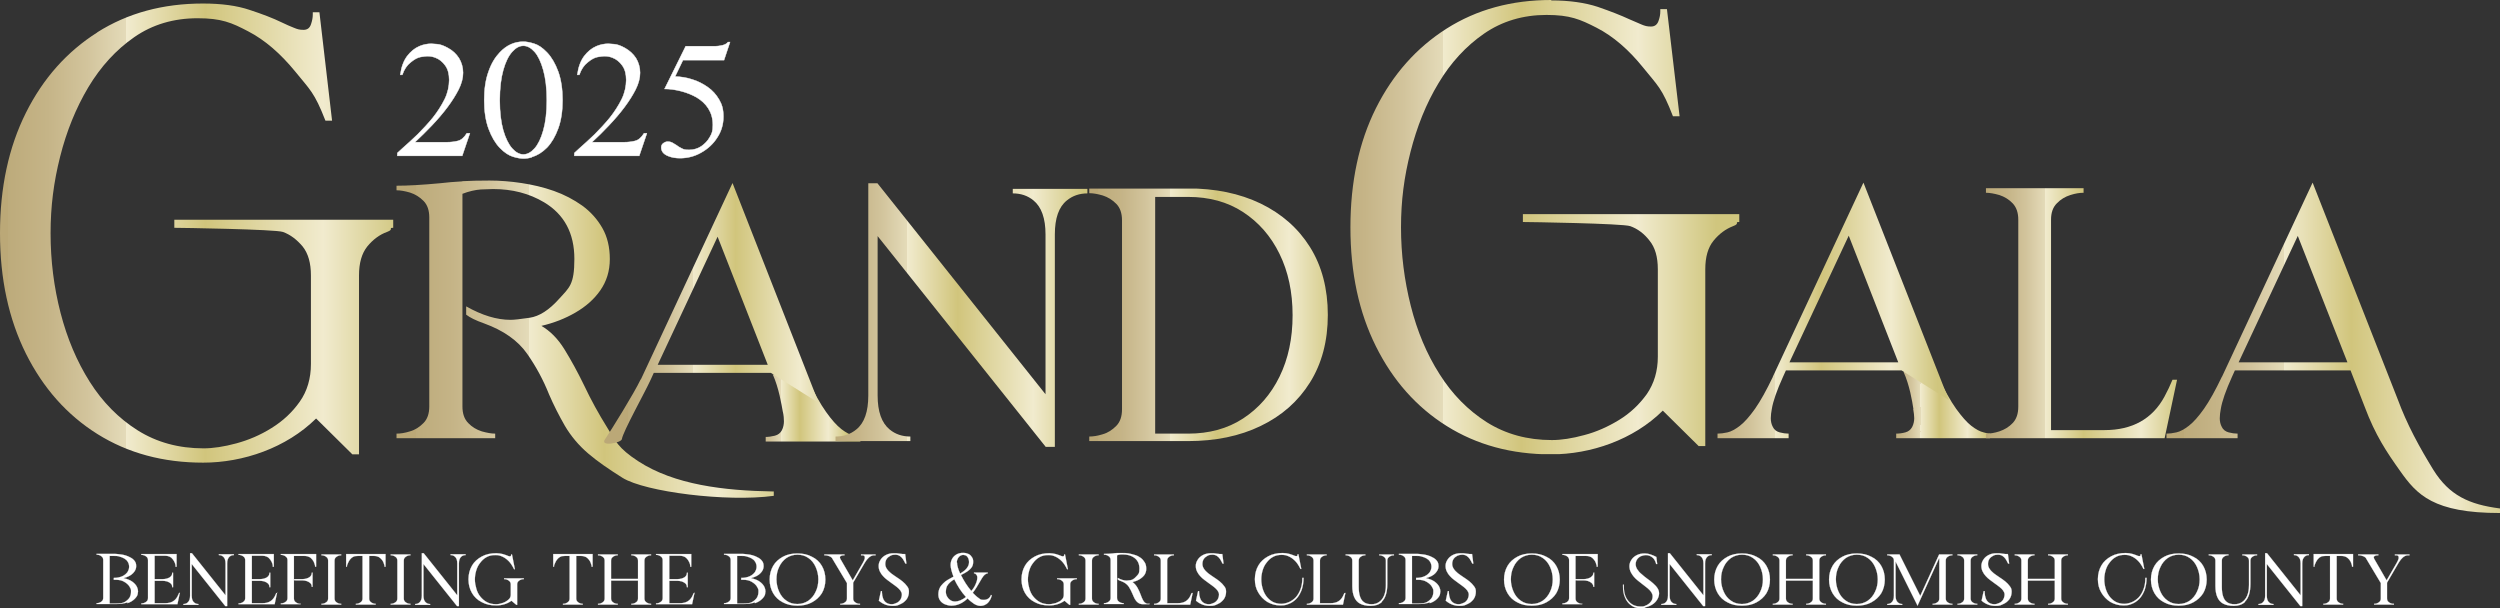
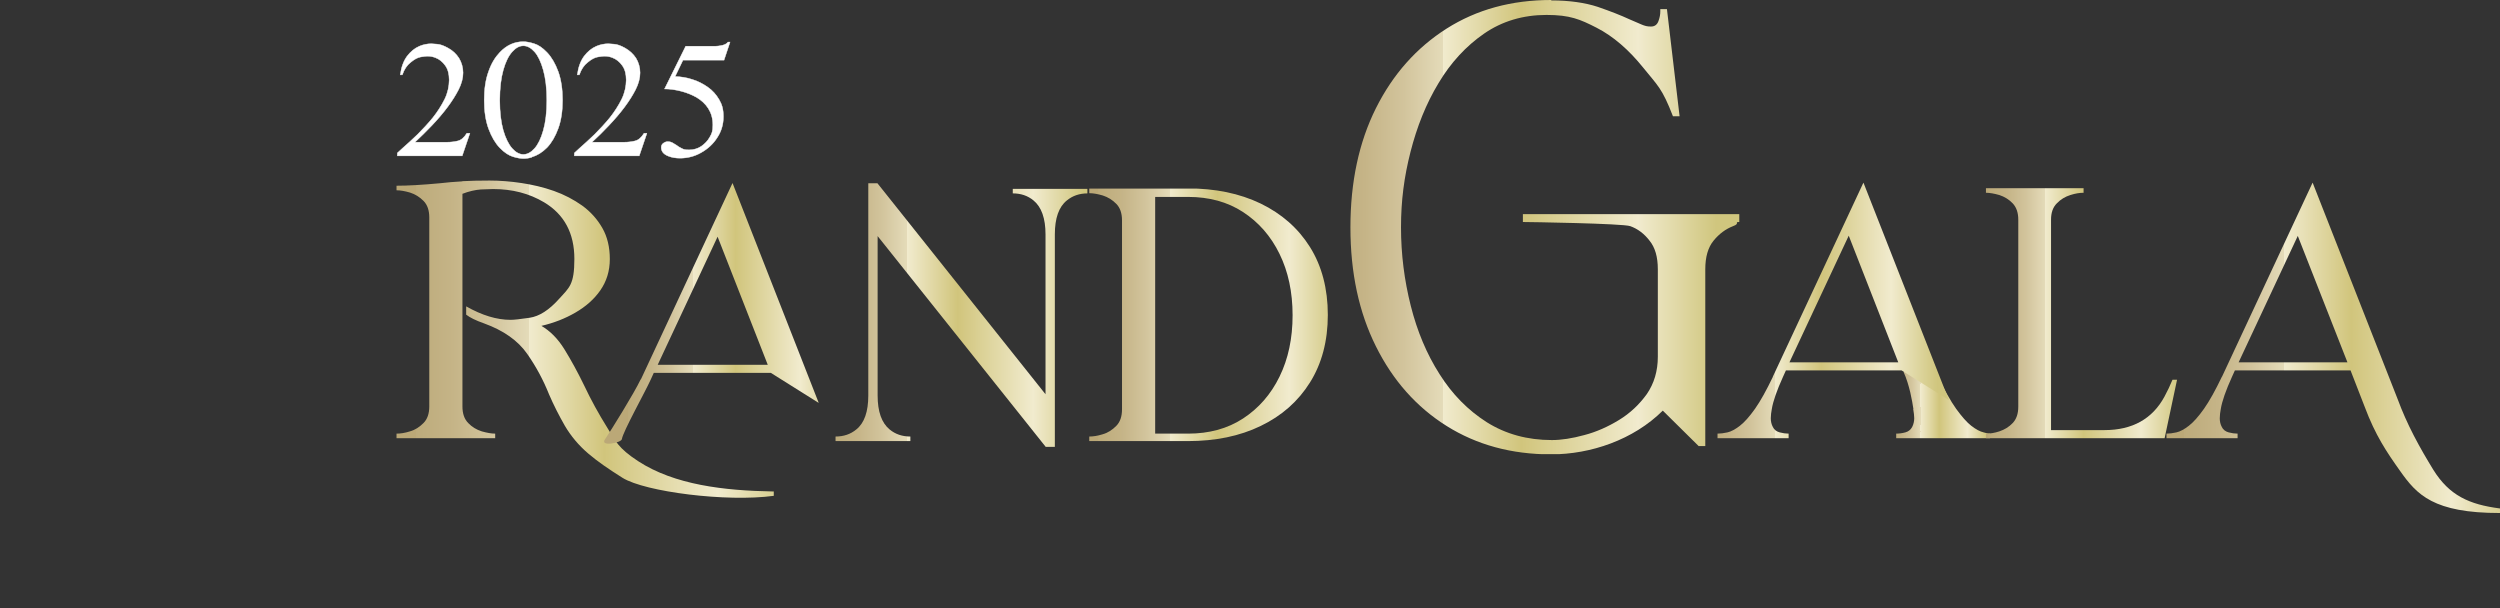
<svg xmlns="http://www.w3.org/2000/svg" xmlns:xlink="http://www.w3.org/1999/xlink" id="Layer_1" version="1.1" viewBox="0 0 1206.1 293.5">
  <rect x="0" y="0" width="1206.1" height="293.5" fill="#333333" stroke="none" />
  <defs>
    <style>
      .st0, .st1, .st2 {
        fill: none;
      }

      .st3 {
        fill: url(#linear-gradient2);
      }

      .st4 {
        fill: url(#linear-gradient1);
      }

      .st5 {
        fill: url(#linear-gradient9);
      }

      .st6 {
        fill: url(#linear-gradient3);
      }

      .st7 {
        fill: url(#linear-gradient6);
      }

      .st8 {
        fill: url(#linear-gradient8);
      }

      .st9 {
        fill: url(#linear-gradient7);
      }

      .st10 {
        fill: url(#linear-gradient5);
      }

      .st11 {
        fill: url(#linear-gradient4);
      }

      .st12 {
        fill: url(#linear-gradient10);
      }

      .st13 {
        fill: url(#linear-gradient);
      }

      .st14 {
        clip-path: url(#clippath-11);
      }

      .st15 {
        clip-path: url(#clippath-10);
      }

      .st16 {
        clip-path: url(#clippath-12);
      }

      .st1 {
        stroke-miterlimit: 1.9;
        stroke-width: .1px;
      }

      .st1, .st2 {
        stroke: #fff;
      }

      .st2 {
        stroke-miterlimit: 2.5;
        stroke-width: .2px;
      }

      .st17 {
        clip-path: url(#clippath-1);
      }

      .st18 {
        clip-path: url(#clippath-3);
      }

      .st19 {
        clip-path: url(#clippath-4);
      }

      .st20 {
        clip-path: url(#clippath-2);
      }

      .st21 {
        clip-path: url(#clippath-7);
      }

      .st22 {
        clip-path: url(#clippath-6);
      }

      .st23 {
        clip-path: url(#clippath-9);
      }

      .st24 {
        clip-path: url(#clippath-8);
      }

      .st25 {
        clip-path: url(#clippath-5);
      }

      .st26 {
        fill: #fff;
      }

      .st27 {
        clip-path: url(#clippath);
      }
    </style>
    <clipPath id="clippath">
      <path class="st0" d="M222.9,87.5c-3.7.2-7.2.5-10.6.9-8.6.8-15.6,1.2-21,1.2v2.2c1.9,0,4.1.4,6.5,1.1,2.5.8,4.6,2.1,6.5,4,1.9,1.9,2.8,4.6,2.8,8v91.2c0,3.4-.9,6.1-2.8,8-1.9,1.9-4,3.3-6.5,4-2.5.8-4.7,1.1-6.5,1.1v2.2h47.6v-2.2c-1.8,0-4-.4-6.5-1.1-2.5-.8-4.7-2.1-6.5-4-1.9-1.9-2.8-4.6-2.8-8v-102.6c3.1-1.2,6.1-1.9,8.9-2.1,2.8-.1,4.8-.2,5.9-.2,9.2,0,17.4,2.1,24.6,6.4,9.7,5.8,14.6,14.9,14.6,27.3s-2.4,13.8-7.3,19.2c-4.9,5.5-9.6,8.5-14.3,9.2-4.7.7-7.7,1-9.2,1-6.7,0-13.8-2.2-21.4-6.5v4c1.8,1.4,4.6,2.8,8.6,4.2,9.4,3.4,16.4,8.3,20.9,14.8,4.2,6,7.7,12.5,10.5,19.5,2.2,5.1,4.8,10.2,7.6,15.1,2.9,4.9,6.6,9.4,11.3,13.4,4.7,4,9.7,7.4,16.5,11.7,10.9,6.8,50.3,11.8,73,8.7v-2.1h-.4c-23.6-.4-47.5-3.2-65-14.6-9.8-6.4-10.9-9.7-15-16.3-4.1-6.6-7.8-13.3-11.1-20.3-3.1-6.4-6.3-12.2-9.5-17.4-3.2-5.2-7-8.9-11.1-11.3,6-1.4,11.4-3.5,16.4-6.4,5-2.9,9-6.4,12-10.7,3-4.3,4.6-9.3,4.6-15.1s-1.2-10.8-3.6-15c-2.4-4.2-5.6-7.8-9.7-10.8-4.1-2.9-8.6-5.3-13.7-7.1-5.1-1.8-10.3-3-15.6-3.8-5.3-.8-10.5-1.2-15.4-1.2s-9.4.1-13,.3" />
    </clipPath>
    <linearGradient id="linear-gradient" x1="-289.9" y1="376.3" x2="-287.1" y2="376.3" gradientTransform="translate(19072.8 24674) scale(65.1 -65.1)" gradientUnits="userSpaceOnUse">
      <stop offset="0" stop-color="#bba877" />
      <stop offset="0" stop-color="#bba877" />
      <stop offset="0" stop-color="#bdab7b" />
      <stop offset=".1" stop-color="#c5b487" />
      <stop offset=".2" stop-color="#d2c49c" />
      <stop offset=".3" stop-color="#e4dbb9" />
      <stop offset=".3" stop-color="#f1ebce" />
      <stop offset=".5" stop-color="#d1c57c" />
      <stop offset=".8" stop-color="#f1ebce" />
      <stop offset="1" stop-color="#d0c67e" />
    </linearGradient>
    <clipPath id="clippath-1">
      <path class="st0" d="M377.7,198.7c.4,1.8.5,3.3.5,4.6s-.3,3-1,4.3c-.7,1.3-1.8,2.2-3.4,2.6-1.6.4-3.1.6-4.5.6v2.2h45.8v-2.2c-1.5,0-1.3-.2-3.1-.6-1.8-.4-3.9-1.5-6.1-3.2-2.2-1.7-4.7-4.5-7.4-8.3-2.7-3.8-5.6-9-8.7-15.6l-17-2.5c3,6.7,4.2,14.4,4.9,18.2" />
    </clipPath>
    <linearGradient id="linear-gradient1" x1="-263.8" y1="383.2" x2="-261" y2="383.2" gradientTransform="translate(4689.2 6472.2) scale(16.4 -16.4)" xlink:href="#linear-gradient" />
    <clipPath id="clippath-2">
      <path class="st0" d="M346.2,114.2l24.2,61.8h-53.1l28.9-61.8ZM309.1,183c-3.1,6.6-14.6,25.1-17.2,28.9-2.7,3.8,7.7,1.8,8.1,0,.6-3.8,11-22.3,14-28.9l1.4-3.1h56.5l23.1,14.5-41.6-106.1-44.2,94.7Z" />
    </clipPath>
    <linearGradient id="linear-gradient2" x1="-283.3" y1="378.8" x2="-280.5" y2="378.8" gradientTransform="translate(10785.1 14183.6) scale(37 -37)" xlink:href="#linear-gradient" />
    <clipPath id="clippath-3">
      <path class="st0" d="M418.9,88.3v102.5c0,7.8-1.9,13.3-5.8,16.4-2.8,2.3-6.1,3.4-10,3.4v2.2h36.1v-2.2c-3.9,0-7.2-1.1-10-3.4-3.9-3.2-5.8-8.7-5.8-16.4v-76.9l81.1,101.7h4.4v-102.5c0-7.8,1.9-13.3,5.8-16.4,2.8-2.3,6.1-3.4,10-3.4v-2.2h-36.1v2.2c3.9,0,7.2,1.1,10,3.4,3.9,3.2,5.8,8.7,5.8,16.4v77.1l-81.1-101.8h-4.4Z" />
    </clipPath>
    <linearGradient id="linear-gradient3" x1="-283.6" y1="378" x2="-280.8" y2="378" gradientTransform="translate(12737.7 16592.7) scale(43.5 -43.5)" xlink:href="#linear-gradient" />
    <clipPath id="clippath-4">
      <path class="st0" d="M557.3,95h15.9c10.1,0,19,2.4,26.5,7.3,7.5,4.9,13.4,11.6,17.6,20.2,4.2,8.6,6.3,18.4,6.3,29.6s-2.1,21-6.3,29.6c-4.2,8.6-10.1,15.3-17.6,20.2-7.5,4.9-16.4,7.3-26.5,7.3h-15.9v-114ZM525.5,91v2.2c1.9,0,4.1.4,6.5,1.1,2.5.8,4.6,2.1,6.5,4,1.9,1.9,2.8,4.6,2.8,8v91.2c0,3.4-.9,6.1-2.8,8-1.9,1.9-4,3.3-6.5,4-2.5.8-4.7,1.1-6.5,1.1v2.2h47.6c13.3,0,25-2.4,35.1-7.3,10.2-4.9,18.1-11.9,23.8-21,5.7-9.1,8.6-20,8.6-32.6s-2.9-23.6-8.6-32.7c-5.7-9.1-13.7-16.1-23.8-21-10.2-4.9-21.9-7.3-35.2-7.3h-47.6Z" />
    </clipPath>
    <linearGradient id="linear-gradient4" x1="-281" y1="378.2" x2="-278.2" y2="378.2" gradientTransform="translate(12106.8 15742.1) scale(41.2 -41.2)" xlink:href="#linear-gradient" />
    <clipPath id="clippath-5">
      <path class="st0" d="M47,15.6c-14.7,9.3-26.2,22.2-34.5,38.8C4.2,71,0,90.4,0,112.5s4.2,41.4,12.5,58.1c8.3,16.6,19.8,29.6,34.5,38.8,14.7,9.2,31.7,13.8,51,13.8s40.1-7.1,54.5-21.3l17.5,17.3h3.2v-86.3c0-6,1.3-10.6,4-14,2.7-3.3,5.9-5.7,9.5-7,3.6-1.3.4-2,3-2v-3.9h-105.6v3.9c2.7,0,48.8.7,52.4,2,3.6,1.3,6.7,3.7,9.5,7,2.7,3.4,4,8,4,14v42.7c0,7-1.8,13.1-5.4,18.2-3.6,5.1-8.1,9.3-13.6,12.7-5.4,3.4-11.1,5.8-17,7.4-5.9,1.6-11.2,2.4-15.8,2.4-12,0-22.6-2.9-31.8-8.7-9.2-5.8-16.9-13.6-23.1-23.4-6.2-9.8-10.9-20.9-14.1-33.3-3.2-12.4-4.8-25.2-4.8-38.3s1.5-24.7,4.6-37c3.1-12.3,7.6-23.4,13.6-33.5,6-10,13.4-18.1,22.2-24.2,8.8-6.1,19-9.1,30.5-9.1s16.4,2.1,24.4,6.3c8.1,4.2,15.6,10.7,22.8,19.5,7.1,8.8,9.1,9.8,14.5,23.6h3.2l-6.1-52.3h-3.2v1.1c0,1.5-.3,3-.8,4.5-.6,2-1.8,2.9-3.7,2.9s-2.9-.3-4.6-1c-1.7-.7-3.7-1.5-5.9-2.6-4.1-2-9.3-4-15.4-6-6.2-2.1-13.7-3.1-22.6-3.1-19.3,0-36.3,4.6-51,13.9" />
    </clipPath>
    <linearGradient id="linear-gradient5" x1="-292" y1="376.9" x2="-289.2" y2="376.9" gradientTransform="translate(19830.6 25708.4) scale(67.9 -67.9)" xlink:href="#linear-gradient" />
    <clipPath id="clippath-6">
      <path class="st0" d="M923,197.3c.3,1.7.5,3.3.5,4.5s-.3,2.9-1,4.2c-.7,1.3-1.8,2.2-3.3,2.6-1.5.4-3,.6-4.4.6v2.2h45.3v-2.2c-1.5,0-1.3-.2-3.1-.6-1.8-.4-3.8-1.5-6-3.2-2.2-1.7-4.6-4.5-7.3-8.2-2.7-3.8-5.5-8.9-8.6-15.4l-16.8-2.5c3,6.6,4.2,14.2,4.8,18" />
    </clipPath>
    <linearGradient id="linear-gradient6" x1="-241.8" y1="383.4" x2="-239" y2="383.4" gradientTransform="translate(4830.1 6403.3) scale(16.2 -16.2)" xlink:href="#linear-gradient" />
    <clipPath id="clippath-7">
      <path class="st0" d="M891.9,113.7l23.9,61.1h-52.5l28.6-61.1ZM855.3,181.8c-3.1,6.5-6,11.7-8.6,15.4-2.7,3.8-5.1,6.5-7.3,8.2-2.2,1.7-4.2,2.8-6,3.2-1.8.4-3.4.6-4.8.6v2.2c0,0,34.3,0,34.3,0v-2.2c-1.3,0-2.8-.2-4.3-.6-1.5-.4-2.7-1.3-3.3-2.6-.7-1.3-1-2.7-1-4.2s.2-2.8.5-4.5c.6-3.7,2.4-8.9,5.4-15.5l1.4-3.1h55.8l22.8,14.3-41.2-104.9-43.7,93.6Z" />
    </clipPath>
    <linearGradient id="linear-gradient7" x1="-275.6" y1="378.4" x2="-272.8" y2="378.4" gradientTransform="translate(11846.6 15277.4) scale(40 -40)" xlink:href="#linear-gradient" />
    <clipPath id="clippath-8">
      <path class="st0" d="M958.1,90.8v2.2c1.9,0,4,.4,6.5,1.1,2.4.8,4.6,2.1,6.4,4,1.8,1.9,2.7,4.5,2.7,7.9v90.2c0,3.4-.9,6-2.7,7.9-1.8,1.9-4,3.2-6.4,4-2.4.8-4.6,1.1-6.5,1.1v2.2h86.2l6-28.2h-2.2c-1.1,2.7-2.4,5.4-3.9,8.2-5.8,10.7-15.5,16.1-28.9,16.1h-25.8v-101.5c0-3.4.9-6,2.8-7.9,1.8-1.9,4-3.2,6.5-4,2.5-.8,4.6-1.1,6.4-1.1v-2.2h-47Z" />
    </clipPath>
    <linearGradient id="linear-gradient8" x1="-268.7" y1="379.5" x2="-265.9" y2="379.5" gradientTransform="translate(9826.1 12674.8) scale(33 -33)" xlink:href="#linear-gradient" />
    <clipPath id="clippath-9">
      <path class="st0" d="M1108.5,113.7l24,61.1h-52.5l28.6-61.1ZM1071.9,181.8c-3.1,6.5-6,11.7-8.6,15.4-2.7,3.8-5.1,6.5-7.3,8.2-2.2,1.7-4.2,2.8-6,3.2-1.8.4-3.4.6-4.8.6v2.2c0,0,34.3,0,34.3,0v-2.2c-1.3,0-2.8-.2-4.3-.6-1.5-.4-2.7-1.3-3.3-2.6-.7-1.3-1-2.7-1-4.2s.2-2.8.5-4.5c.6-3.7,2.4-8.9,5.4-15.5l1.4-3.1h55.8l6.8,17.5c5.2,13.9,10.7,22,17.1,31,8.1,11.5,16.1,20.3,48.2,20.3v-2.2c-14.9-1.9-24.5-6.3-32.2-18.7-3.3-5.4-6.3-10.5-9.4-16.5-3.1-6-5.6-11.7-7.6-17.1l-41.2-104.9-43.7,93.6Z" />
    </clipPath>
    <linearGradient id="linear-gradient9" x1="-279.6" y1="376.7" x2="-276.8" y2="376.7" gradientTransform="translate(17158.7 21881.8) scale(57.6 -57.6)" xlink:href="#linear-gradient" />
    <clipPath id="clippath-10">
      <path class="st0" d="M748.3,0c-19.1,0-35.9,4.6-50.4,13.8-14.5,9.2-25.9,22-34.1,38.4-8.2,16.4-12.3,35.6-12.3,57.5s4.1,41,12.3,57.4c8.2,16.5,19.6,29.3,34.1,38.4,14.5,9.1,31.3,13.7,50.4,13.7s39.7-7,53.9-21.1l17.3,17.1h3.2v-85.3c0-5.9,1.3-10.5,4-13.8,2.7-3.3,5.8-5.6,9.4-7,3.6-1.3.4-2,3-2v-3.8h-104.4v3.8c2.7,0,48.2.7,51.8,2,3.6,1.3,6.7,3.6,9.3,7,2.7,3.3,4,7.9,4,13.8v42.2c0,6.9-1.8,12.9-5.3,18-3.6,5-8,9.2-13.4,12.5-5.4,3.3-11,5.8-16.8,7.3-5.8,1.6-11.1,2.4-15.6,2.4-11.9,0-22.3-2.9-31.4-8.6-9.1-5.8-16.7-13.5-22.8-23.2-6.2-9.7-10.8-20.7-13.9-33-3.1-12.3-4.7-24.9-4.7-37.8s1.5-24.4,4.6-36.5c3.1-12.1,7.5-23.2,13.5-33.1,5.9-9.9,13.3-17.9,22-23.9,8.7-6,18.8-9,30.1-9s16.2,2.1,24.2,6.2c8,4.1,15.5,10.6,22.5,19.3,7,8.7,9,9.7,14.3,23.4h3.2l-6.1-51.7h-3.2v1.1c0,1.5-.3,3-.8,4.4-.6,1.9-1.8,2.9-3.7,2.9s-2.9-.3-4.6-1c-1.7-.7-3.6-1.5-5.8-2.5-4.1-1.9-9.2-3.9-15.3-6-6.1-2-13.6-3.1-22.4-3.1Z" />
    </clipPath>
    <linearGradient id="linear-gradient10" x1="-285.7" y1="377" x2="-282.9" y2="377" gradientTransform="translate(19838.6 25423.5) scale(67.2 -67.2)" xlink:href="#linear-gradient" />
    <clipPath id="clippath-11">
-       <rect class="st0" x="46.4" y="266.7" width="1116.2" height="26.8" />
-     </clipPath>
+       </clipPath>
    <clipPath id="clippath-12">
      <rect class="st0" x="191.3" y="19.9" width="161.2" height="56.8" />
    </clipPath>
  </defs>
  <g>
    <g class="st27">
      <rect class="st13" x="191.3" y="87.1" width="182" height="155.1" />
    </g>
    <g class="st17">
-       <rect class="st4" x="369.4" y="180.5" width="45.8" height="32.5" />
-     </g>
+       </g>
    <g class="st20">
      <rect class="st3" x="289.2" y="88.3" width="105.7" height="127.3" />
    </g>
    <g class="st18">
      <rect class="st6" x="403.1" y="88.3" width="121.5" height="127.3" />
    </g>
    <g class="st19">
      <rect class="st11" x="525.5" y="91" width="115.2" height="122" />
    </g>
    <g class="st25">
-       <rect class="st10" y="1.6" width="190.4" height="221.6" />
-     </g>
+       </g>
    <g class="st22">
      <rect class="st7" x="914.8" y="179.3" width="45.3" height="32.1" />
    </g>
    <g class="st21">
      <rect class="st9" x="828.5" y="88.2" width="111.7" height="123.2" />
    </g>
    <g class="st24">
      <rect class="st8" x="958.1" y="90.8" width="92.2" height="120.6" />
    </g>
    <g class="st23">
      <rect class="st5" x="1045.1" y="88.2" width="161.1" height="159.4" />
    </g>
    <g class="st15">
      <rect class="st12" x="651.4" width="188.3" height="219.1" />
    </g>
  </g>
  <g class="st14">
    <path class="st26" d="M1154.8,291.3c-.4,0-.8,0-1.3-.2-.5-.2-.9-.4-1.3-.8-.4-.4-.6-.9-.6-1.6v-7.6l5.6-9.6c1.3-2.2,2.7-3.4,4.2-3.6.4,0,.7,0,1,0v-.4h-7v.4c.3,0,.6,0,.9,0,.3,0,.5.2.7.3.1.2.2.4.2.7s0,.3,0,.5c-.1.5-.4,1.2-.9,2.1l-4.9,8.5-6-10.4c-.1-.3-.2-.5-.2-.7s0-.3.1-.4c.2-.2.5-.4.9-.5.4-.1.8-.1,1.2-.1v-.4h-9.7v.4c.4,0,.8,0,1.3.1.5.1,1,.3,1.5.5.5.3.9.6,1.1,1.1l7,11.7v7.4c0,.7-.2,1.2-.6,1.6-.4.4-.8.6-1.3.8-.5.2-.9.2-1.3.2v.4h9.5v-.4ZM1130.5,291.3c-.4,0-.8,0-1.3-.2-.5-.2-.9-.4-1.3-.8-.4-.4-.6-.9-.6-1.6v-20.5h2.2c1,0,1.8.2,2.4.5.6.4,1.1.8,1.5,1.3.4.5.7,1,.9,1.6.2.5.3,1,.4,1.3v.5h.5v-6.1h-19v6.1h.4v-.5c.1-.4.3-.8.5-1.3.2-.5.5-1,.9-1.6.4-.5.9-1,1.5-1.3.6-.4,1.4-.5,2.4-.5h2.2v20.5c0,.7-.2,1.2-.6,1.6-.4.4-.8.6-1.3.8-.5.2-.9.2-1.3.2v.4h9.5v-.4ZM1110.7,271.8c0-1.6.4-2.6,1.2-3.3.6-.5,1.2-.7,2-.7v-.4h-7.2v.4c.8,0,1.4.2,2,.7.8.6,1.2,1.7,1.2,3.3v15.4l-16.2-20.3h-.9v20.5c0,1.6-.4,2.6-1.2,3.3-.6.5-1.2.7-2,.7v.4h7.2v-.4c-.8,0-1.4-.2-2-.7-.8-.6-1.2-1.7-1.2-3.3v-15.3l16.2,20.3h.9v-20.5ZM1083,290.3c1.8-1.7,2.7-4.6,2.7-8.7v-11.1c0-.7.2-1.2.6-1.6.4-.4.8-.6,1.3-.8.5-.2.9-.2,1.3-.2v-.4h-7.1v.4c.4,0,.8,0,1.3.2.5.2.9.4,1.3.8.4.4.6.9.6,1.6v11.7c0,2.1-.3,3.8-.9,5.2-.6,1.4-1.4,2.4-2.5,3.1-1,.7-2.2,1-3.6,1s-2.7-.3-3.6-1c-.9-.6-1.5-1.6-1.9-2.8-.4-1.2-.6-2.7-.6-4.5v-12.7c0-.7.2-1.2.6-1.6.4-.4.8-.6,1.3-.8.5-.2.9-.2,1.3-.2v-.4h-9.5v.4c.4,0,.8,0,1.3.2.5.2.9.4,1.3.8.4.4.6.9.6,1.6v12.3c0,2,.3,3.8.9,5.2.6,1.4,1.5,2.5,2.8,3.2,1.3.7,3,1.1,5.2,1.1s4-.6,5.4-1.9M1045.8,289.8c-1.5-1-2.7-2.5-3.5-4.3-.8-1.8-1.3-3.8-1.3-6s.4-4.2,1.3-6c.8-1.8,2-3.2,3.5-4.3,1.5-1,3.3-1.6,5.3-1.6s3.8.5,5.3,1.6c1.5,1,2.7,2.5,3.5,4.3.8,1.8,1.3,3.8,1.3,6s-.4,4.2-1.3,6c-.8,1.8-2,3.2-3.5,4.3-1.5,1-3.3,1.6-5.3,1.6s-3.8-.5-5.3-1.6M1058.1,290.6c2-1.1,3.6-2.5,4.8-4.4,1.1-1.9,1.7-4.1,1.7-6.6s-.6-4.7-1.7-6.6c-1.1-1.9-2.7-3.4-4.8-4.4-2-1.1-4.4-1.6-7-1.6s-5,.5-7,1.6c-2,1.1-3.6,2.5-4.7,4.4-1.1,1.9-1.7,4.1-1.7,6.6s.6,4.7,1.7,6.6c1.1,1.9,2.7,3.4,4.7,4.4,2,1.1,4.3,1.6,7,1.6s5-.5,7-1.6M1028.3,291.4c1.4-.5,2.6-1.3,3.7-2.4,1.1-1.1,1.9-2.5,2.6-4.2.6-1.7,1-3.7,1-6h-.6c0,2.1-.3,3.9-.9,5.5-.6,1.6-1.4,2.9-2.3,3.9-1,1-2.1,1.8-3.3,2.3-1.2.5-2.4.8-3.7.8s-3-.3-4.2-1c-1.2-.7-2.2-1.6-3-2.7-.8-1.1-1.4-2.4-1.8-3.8-.4-1.4-.6-2.8-.6-4.3s.2-2.8.6-4.2c.4-1.4,1-2.7,1.9-3.8.8-1.1,1.8-2.1,3.1-2.8,1.2-.7,2.6-1,4.2-1s2.2.2,3.4.7c1.1.5,2.1,1.2,3.1,2.2,1,1,1.8,2.3,2.6,3.9h.4l-1.4-7.1h-.4c0,.3,0,.5-.1.6,0,.2-.3.3-.5.3s-.4,0-.6-.1c-.2,0-.5-.2-.8-.3-.6-.2-1.3-.5-2.1-.7-.8-.2-1.9-.4-3.1-.4-2.6,0-5,.5-7,1.6-2,1.1-3.6,2.5-4.7,4.4-1.1,1.9-1.7,4.1-1.7,6.6s.5,4.5,1.6,6.4c1.1,1.9,2.5,3.4,4.4,4.6,1.9,1.1,4,1.7,6.3,1.7s2.9-.3,4.2-.8M997.6,291.3c-.4,0-.8,0-1.3-.2-.5-.2-.9-.4-1.3-.8-.4-.4-.6-.9-.6-1.6v-18.2c0-.7.2-1.2.6-1.6.4-.4.8-.6,1.3-.8.5-.2.9-.2,1.3-.2v-.4h-9.5v.4c.4,0,.8,0,1.3.2.5.2.9.4,1.3.8.4.4.6.9.6,1.6v8.8h-13v-8.8c0-.7.2-1.2.6-1.6.4-.4.8-.6,1.3-.8.5-.2.9-.2,1.3-.2v-.4h-9.5v.4c.4,0,.8,0,1.3.2.5.2.9.4,1.3.8.4.4.6.9.6,1.6v18.2c0,.7-.2,1.2-.6,1.6-.4.4-.8.6-1.3.8-.5.2-.9.2-1.3.2v.4h9.5v-.4c-.4,0-.8,0-1.3-.2-.5-.2-.9-.4-1.3-.8-.4-.4-.6-.9-.6-1.6v-8.6h13v8.6c0,.7-.2,1.2-.6,1.6-.4.4-.8.6-1.3.8-.5.2-.9.2-1.3.2v.4h9.5v-.4ZM966.5,291.4c1.2-.5,2.1-1.3,2.9-2.3.7-1,1.1-2.2,1.1-3.6s-.3-1.9-.9-2.7c-.6-.8-1.3-1.6-2.2-2.3-.9-.7-1.8-1.4-2.8-2-1-.6-1.8-1.3-2.7-1.9-.8-.7-1.5-1.3-2-2.1-.5-.7-.8-1.5-.8-2.4s.2-1.8.7-2.5c.5-.7,1.1-1.1,1.8-1.5s1.5-.5,2.3-.5,1.6.2,2.2.6c.6.4,1.1.9,1.5,1.5.4.6.8,1.4,1.2,2.2h.5l-.6-4.6c-.9,0-1.8,0-2.7-.2-.9-.2-1.8-.2-2.7-.2-1.6,0-2.9.3-4,.9-1.1.6-1.9,1.3-2.5,2.3-.6.9-.9,1.9-.9,2.9s.2,1.9.6,2.7c.4.8.9,1.6,1.5,2.2.6.7,1.3,1.3,2.1,1.9.8.6,1.5,1.1,2.3,1.7.8.6,1.6,1.1,2.3,1.7.7.6,1.3,1.1,1.7,1.7.4.6.7,1.2.7,1.9s-.2,1.7-.7,2.5-1.1,1.3-1.9,1.6c-.8.4-1.5.6-2.4.6s-2-.3-2.6-.8c-.7-.5-1.2-1.2-1.5-2.1-.3-.9-.5-1.8-.5-2.8v-.6h-.5l-1,4.6c2,1.7,4.2,2.5,6.6,2.5s2.5-.3,3.7-.8M953.9,291.3c-.4,0-.8,0-1.3-.2-.5-.2-.9-.4-1.3-.8-.4-.4-.6-.9-.6-1.6v-18.2c0-.7.2-1.2.6-1.6.4-.4.8-.6,1.3-.8.5-.2.9-.2,1.3-.2v-.4h-9.5v.4c.4,0,.8,0,1.3.2.5.2.9.4,1.3.8.4.4.6.9.6,1.6v18.2c0,.7-.2,1.2-.6,1.6-.4.4-.8.6-1.3.8-.5.2-.9.2-1.3.2v.4h9.5v-.4ZM935.6,269.5v19.2c0,.7-.2,1.2-.6,1.6-.4.4-.8.6-1.3.8-.5.2-.9.2-1.3.2v.4h9.5v-.4c-.4,0-.8,0-1.3-.2-.5-.2-.9-.4-1.3-.8-.4-.4-.6-.9-.6-1.6v-18.2c0-.7.2-1.2.6-1.6.4-.4.8-.6,1.3-.8.5-.2.9-.2,1.3-.2v-.4h-6.4l-9.1,20-10-20h-5.9v.4c.4,0,.8,0,1.3.2.5.2.9.4,1.3.8.4.4.6.9.6,1.6v16.9c0,1.6-.4,2.6-1.2,3.3-.6.5-1.2.7-2,.7v.4h7.2v-.4c-.8,0-1.4-.2-2-.7-.8-.6-1.2-1.7-1.2-3.3v-16.5l10.6,21.3,10.3-22.7ZM890.5,289.8c-1.5-1-2.7-2.5-3.5-4.3-.8-1.8-1.3-3.8-1.3-6s.4-4.2,1.3-6c.8-1.8,2-3.2,3.5-4.3,1.5-1,3.3-1.6,5.3-1.6s3.8.5,5.3,1.6c1.5,1,2.7,2.5,3.5,4.3.8,1.8,1.3,3.8,1.3,6s-.4,4.2-1.3,6c-.8,1.8-2,3.2-3.5,4.3-1.5,1-3.3,1.6-5.3,1.6s-3.8-.5-5.3-1.6M902.8,290.6c2-1.1,3.6-2.5,4.8-4.4,1.1-1.9,1.7-4.1,1.7-6.6s-.6-4.7-1.7-6.6c-1.1-1.9-2.7-3.4-4.8-4.4-2-1.1-4.4-1.6-7-1.6s-5,.5-7,1.6c-2,1.1-3.6,2.5-4.7,4.4-1.1,1.9-1.7,4.1-1.7,6.6s.6,4.7,1.7,6.6c1.1,1.9,2.7,3.4,4.7,4.4,2,1.1,4.3,1.6,7,1.6s5-.5,7-1.6M880.9,291.3c-.4,0-.8,0-1.3-.2-.5-.2-.9-.4-1.3-.8-.4-.4-.6-.9-.6-1.6v-18.2c0-.7.2-1.2.6-1.6.4-.4.8-.6,1.3-.8.5-.2.9-.2,1.3-.2v-.4h-9.5v.4c.4,0,.8,0,1.3.2.5.2.9.4,1.3.8.4.4.6.9.6,1.6v8.8h-13v-8.8c0-.7.2-1.2.6-1.6.4-.4.8-.6,1.3-.8.5-.2.9-.2,1.3-.2v-.4h-9.5v.4c.4,0,.8,0,1.3.2.5.2.9.4,1.3.8.4.4.6.9.6,1.6v18.2c0,.7-.2,1.2-.6,1.6-.4.4-.8.6-1.3.8-.5.2-.9.2-1.3.2v.4h9.5v-.4c-.4,0-.8,0-1.3-.2-.5-.2-.9-.4-1.3-.8-.4-.4-.6-.9-.6-1.6v-8.6h13v8.6c0,.7-.2,1.2-.6,1.6-.4.4-.8.6-1.3.8-.5.2-.9.2-1.3.2v.4h9.5v-.4ZM835.1,289.8c-1.5-1-2.7-2.5-3.5-4.3-.8-1.8-1.3-3.8-1.3-6s.4-4.2,1.3-6c.8-1.8,2-3.2,3.5-4.3,1.5-1,3.3-1.6,5.3-1.6s3.8.5,5.3,1.6c1.5,1,2.7,2.5,3.5,4.3.8,1.8,1.3,3.8,1.3,6s-.4,4.2-1.3,6c-.8,1.8-2,3.2-3.5,4.3-1.5,1-3.3,1.6-5.3,1.6s-3.8-.5-5.3-1.6M847.4,290.6c2-1.1,3.6-2.5,4.8-4.4,1.1-1.9,1.7-4.1,1.7-6.6s-.6-4.7-1.7-6.6c-1.1-1.9-2.7-3.4-4.8-4.4-2-1.1-4.4-1.6-7-1.6s-5,.5-7,1.6c-2,1.1-3.6,2.5-4.7,4.4-1.1,1.9-1.7,4.1-1.7,6.6s.6,4.7,1.7,6.6c1.1,1.9,2.7,3.4,4.7,4.4,2,1.1,4.3,1.6,7,1.6s5-.5,7-1.6M822.6,271.8c0-1.6.4-2.6,1.2-3.3.6-.5,1.2-.7,2-.7v-.4h-7.2v.4c.8,0,1.4.2,2,.7.8.6,1.2,1.7,1.2,3.3v15.4l-16.2-20.3h-.9v20.5c0,1.6-.4,2.6-1.2,3.3-.6.5-1.2.7-2,.7v.4h7.2v-.4c-.8,0-1.4-.2-2-.7-.8-.6-1.2-1.7-1.2-3.3v-15.3l16.2,20.3h.9v-20.5ZM793.5,293.1c1.2-.3,2.4-.7,3.4-1.3,1-.6,1.9-1.4,2.5-2.4.6-.9,1-2,1-3.1s-.3-1.8-.8-2.6-1.3-1.6-2.1-2.3c-.9-.8-1.8-1.5-2.8-2.2-1-.7-1.9-1.5-2.7-2.2-.9-.7-1.6-1.5-2.1-2.3-.5-.8-.8-1.6-.8-2.5s.3-1.9.9-2.6c.6-.7,1.3-1.2,2-1.4.7-.2,1.4-.4,2-.4,1.4,0,2.5.5,3.5,1.4.7.7,1.2,1.7,1.5,2.9h.5l-.4-3.4c-.9-.5-1.9-.9-2.8-1.2-.9-.3-1.8-.5-2.8-.5-1.6,0-2.9.3-4,.9-1.1.6-1.9,1.3-2.5,2.3-.6.9-.9,1.9-.9,2.9s.2,1.9.6,2.8c.4.8.9,1.6,1.5,2.3.6.7,1.3,1.4,2.1,2,.8.6,1.5,1.2,2.3,1.8.8.6,1.6,1.2,2.3,1.8.7.6,1.3,1.2,1.7,1.8.4.6.7,1.3.7,2,0,1-.2,1.9-.8,2.6-.5.7-1.2,1.3-2,1.7-.8.4-1.5.7-2.1.7-.6,0-.9,0-1.1,0-.8,0-1.6-.1-2.5-.4-1-.3-1.9-.9-2.7-1.7-.8-.8-1.5-1.8-2-3.1-.5-1.3-.7-2.9-.7-4.7v-.6h-.4v.6c0,2.3.3,4.1,1,5.6.6,1.5,1.5,2.6,2.5,3.4,1,.8,2,1.3,2.9,1.5.9.2,1.7.3,2.2.3s1.3,0,1.9-.2M763.3,291.3c-.4,0-.8,0-1.3-.2-.5-.2-.9-.4-1.3-.8-.4-.4-.6-.9-.6-1.6v-20.5h5c1,0,1.8.2,2.4.5s1.1.8,1.5,1.3c.4.5.7,1,.9,1.6.2.5.3,1,.4,1.3v.5h.5v-6.1h-17v.4c.4,0,.8,0,1.3.2.5.2.9.4,1.3.8.4.4.6.9.6,1.6v18.2c0,.7-.2,1.2-.6,1.6-.4.4-.8.6-1.3.8-.5.2-.9.2-1.3.2v.4h9.5v-.4ZM769.1,276.3h-.4c0,.7-.2,1.3-.8,1.8-.5.5-1.1.8-1.8,1-.7.2-1.4.3-2.1.3h-3.9v.6c-.1,0,3.9,0,3.9,0,.7,0,1.4.1,2.1.3.7.2,1.3.6,1.8,1,.5.5.8,1.1.8,1.8h.4v-7ZM733.7,289.8c-1.5-1-2.7-2.5-3.5-4.3-.8-1.8-1.3-3.8-1.3-6s.4-4.2,1.3-6c.8-1.8,2-3.2,3.5-4.3,1.5-1,3.3-1.6,5.3-1.6s3.8.5,5.3,1.6c1.5,1,2.7,2.5,3.5,4.3.8,1.8,1.3,3.8,1.3,6s-.4,4.2-1.3,6c-.8,1.8-2,3.2-3.5,4.3-1.5,1-3.3,1.6-5.3,1.6s-3.8-.5-5.3-1.6M746,290.6c2-1.1,3.6-2.5,4.8-4.4,1.1-1.9,1.7-4.1,1.7-6.6s-.6-4.7-1.7-6.6c-1.1-1.9-2.7-3.4-4.8-4.4-2-1.1-4.4-1.6-7-1.6s-5,.5-7,1.6c-2,1.1-3.6,2.5-4.7,4.4-1.1,1.9-1.7,4.1-1.7,6.6s.6,4.7,1.7,6.6c1.1,1.9,2.7,3.4,4.7,4.4,2,1.1,4.3,1.6,7,1.6s5-.5,7-1.6M708,291.4c1.2-.5,2.1-1.3,2.9-2.3.7-1,1.1-2.2,1.1-3.6s-.3-1.9-.9-2.7c-.6-.8-1.3-1.6-2.2-2.3-.9-.7-1.8-1.4-2.8-2-1-.6-1.8-1.3-2.7-1.9-.8-.7-1.5-1.3-2-2.1-.5-.7-.8-1.5-.8-2.4s.2-1.8.7-2.5c.5-.7,1.1-1.1,1.8-1.5.7-.3,1.5-.5,2.3-.5s1.6.2,2.2.6c.6.4,1.1.9,1.5,1.5.4.6.8,1.4,1.2,2.2h.5l-.6-4.6c-.9,0-1.8,0-2.7-.2-.9-.2-1.8-.2-2.7-.2-1.6,0-2.9.3-4,.9-1.1.6-1.9,1.3-2.5,2.3-.6.9-.9,1.9-.9,2.9s.2,1.9.6,2.7c.4.8.9,1.6,1.5,2.2.6.7,1.3,1.3,2.1,1.9.8.6,1.5,1.1,2.3,1.7.8.6,1.6,1.1,2.3,1.7.7.6,1.3,1.1,1.7,1.7.4.6.7,1.2.7,1.9s-.2,1.7-.7,2.5-1.1,1.3-1.9,1.6c-.8.4-1.5.6-2.4.6s-2-.3-2.6-.8c-.7-.5-1.2-1.2-1.5-2.1-.3-.9-.5-1.8-.5-2.8v-.6h-.5l-1,4.6c2,1.7,4.2,2.5,6.6,2.5s2.5-.3,3.7-.8M681.2,291v-22.8h2.3c.8,0,1.6,0,2.4.3.8.2,1.6.5,2.3.9.7.4,1.3.9,1.7,1.6.4.6.7,1.4.7,2.4s-.3,1.7-.8,2.6c-.6.8-1.4,1.5-2.5,2-1.1.5-2.5.8-4.1.8v.9c.3,0,.6,0,.9,0,1.6,0,3,.3,4,.9,1.1.6,1.9,1.3,2.5,2.1.6.9.9,1.6.9,2.1,0,.5,0,.8,0,.8,0,.9-.2,1.8-.7,2.7-.5.8-1.3,1.5-2.3,2.1-1.1.6-2.4.8-4,.8h-3.2ZM689.8,291c1.5-.5,2.6-1.2,3.5-2.1.8-.8,1.3-1.6,1.4-2.2.1-.6.2-1.1.2-1.4,0-.7-.2-1.4-.5-2.1-.5-1-1.2-1.8-2.3-2.6-1.1-.8-2.5-1.3-4.2-1.7,2-.5,3.6-1.3,4.6-2.4s1.5-2.1,1.5-3.3-.2-1.8-.7-2.5c-.5-.7-1.2-1.3-2-1.7-.8-.5-1.7-.8-2.6-1.1-.9-.3-1.9-.4-2.8-.5-.9-.1-1.7-.2-2.4-.2h-8.6v.4c.4,0,.8,0,1.3.2.5.2.9.4,1.3.8.4.4.6.9.6,1.6v18.2c0,.7-.2,1.2-.6,1.6-.4.4-.8.6-1.3.8-.5.2-.9.2-1.3.2v.4h9.5c2.1,0,4-.3,5.4-.8M666.6,290.3c1.8-1.7,2.7-4.6,2.7-8.7v-11.1c0-.7.2-1.2.6-1.6.4-.4.8-.6,1.3-.8.5-.2.9-.2,1.3-.2v-.4h-7.1v.4c.4,0,.8,0,1.3.2.5.2.9.4,1.3.8.4.4.6.9.6,1.6v11.7c0,2.1-.3,3.8-.9,5.2-.6,1.4-1.4,2.4-2.5,3.1-1,.7-2.2,1-3.6,1s-2.7-.3-3.6-1c-.9-.6-1.5-1.6-1.9-2.8-.4-1.2-.6-2.7-.6-4.5v-12.7c0-.7.2-1.2.6-1.6.4-.4.8-.6,1.3-.8.5-.2.9-.2,1.3-.2v-.4h-9.5v.4c.4,0,.8,0,1.3.2.5.2.9.4,1.3.8.4.4.6.9.6,1.6v12.3c0,2,.3,3.8.9,5.2.6,1.4,1.5,2.5,2.8,3.2,1.3.7,3,1.1,5.2,1.1s4-.6,5.4-1.9M649,286.1h-.4c-.2.5-.5,1.1-.8,1.7-1.2,2.2-3.1,3.2-5.8,3.2h-5.2v-20.5c0-.7.2-1.2.6-1.6.4-.4.8-.6,1.3-.8.5-.2.9-.2,1.3-.2v-.4h-9.5v.4c.4,0,.8,0,1.3.2.5.2.9.4,1.3.8.4.4.6.9.6,1.6v18.2c0,.7-.2,1.2-.6,1.6-.4.4-.8.6-1.3.8-.5.2-.9.2-1.3.2v.4h17.4l1.2-5.7ZM621.6,291.4c1.4-.5,2.6-1.3,3.7-2.4,1.1-1.1,1.9-2.5,2.6-4.2.6-1.7,1-3.7,1-6h-.6c0,2.1-.3,3.9-.9,5.5-.6,1.6-1.4,2.9-2.3,3.9-1,1-2.1,1.8-3.3,2.3-1.2.5-2.4.8-3.7.8s-3-.3-4.2-1c-1.2-.7-2.2-1.6-3-2.7-.8-1.1-1.4-2.4-1.8-3.8-.4-1.4-.6-2.8-.6-4.3s.2-2.8.6-4.2c.4-1.4,1-2.7,1.9-3.8.8-1.1,1.8-2.1,3.1-2.8,1.2-.7,2.6-1,4.2-1s2.2.2,3.4.7c1.1.5,2.1,1.2,3.1,2.2,1,1,1.8,2.3,2.6,3.9h.4l-1.4-7.1h-.4c0,.3,0,.5-.1.6,0,.2-.3.3-.5.3s-.4,0-.6-.1c-.2,0-.5-.2-.8-.3-.6-.2-1.3-.5-2.1-.7-.8-.2-1.9-.4-3.1-.4-2.6,0-5,.5-7,1.6s-3.6,2.5-4.7,4.4c-1.1,1.9-1.7,4.1-1.7,6.6s.5,4.5,1.6,6.4c1.1,1.9,2.5,3.4,4.4,4.6,1.9,1.1,4,1.7,6.3,1.7s2.8-.3,4.2-.8M587.5,291.4c1.2-.5,2.1-1.3,2.9-2.3.7-1,1.1-2.2,1.1-3.6s-.3-1.9-.9-2.7c-.6-.8-1.3-1.6-2.2-2.3-.9-.7-1.8-1.4-2.8-2-1-.6-1.8-1.3-2.7-1.9-.8-.7-1.5-1.3-2-2.1-.5-.7-.8-1.5-.8-2.4s.2-1.8.7-2.5c.5-.7,1.1-1.1,1.8-1.5s1.5-.5,2.3-.5,1.6.2,2.2.6c.6.4,1.1.9,1.5,1.5.4.6.8,1.4,1.2,2.2h.5l-.6-4.6c-.9,0-1.8,0-2.7-.2-.9-.2-1.8-.2-2.7-.2-1.6,0-2.9.3-4,.9-1.1.6-1.9,1.3-2.5,2.3-.6.9-.9,1.9-.9,2.9s.2,1.9.6,2.7c.4.8.9,1.6,1.5,2.2.6.7,1.3,1.3,2.1,1.9.8.6,1.5,1.1,2.3,1.7.8.6,1.6,1.1,2.3,1.7.7.6,1.3,1.1,1.7,1.7.4.6.7,1.2.7,1.9s-.2,1.7-.7,2.5c-.5.7-1.1,1.3-1.9,1.6-.8.4-1.5.6-2.4.6s-2-.3-2.6-.8c-.7-.5-1.2-1.2-1.5-2.1-.3-.9-.5-1.8-.5-2.8v-.6h-.5l-1,4.6c2,1.7,4.2,2.5,6.6,2.5s2.5-.3,3.7-.8M575.3,286.1h-.4c-.2.5-.5,1.1-.8,1.7-1.2,2.2-3.1,3.2-5.8,3.2h-5.2v-20.5c0-.7.2-1.2.6-1.6.4-.4.8-.6,1.3-.8.5-.2.9-.2,1.3-.2v-.4h-9.5v.4c.4,0,.8,0,1.3.2.5.2.9.4,1.3.8.4.4.6.9.6,1.6v18.2c0,.7-.2,1.2-.6,1.6-.4.4-.8.6-1.3.8-.5.2-.9.2-1.3.2v.4h17.4l1.2-5.7ZM554.4,291.3h-.5c-.6,0-1.1-.2-1.6-.6-.4-.4-.8-.9-1.1-1.6-.3-.6-.6-1.4-.9-2.2-.4-1.1-.9-2.2-1.5-3.3-.6-1.1-1.4-2-2.4-2.8,1.2-.3,2.3-.7,3.3-1.3,1-.6,1.8-1.3,2.4-2.1.6-.9.9-1.9.9-3s-.2-2.2-.7-3c-.5-.8-1.1-1.6-1.9-2.2-.8-.6-1.7-1.1-2.7-1.4s-2.1-.6-3.1-.8c-1.1-.2-2.1-.2-3.1-.2s-1.9,0-2.6,0c-.7,0-1.4.1-2.1.2-1.7.2-3.1.2-4.2.2v.4c.4,0,.8,0,1.3.2.5.2.9.4,1.3.8.4.4.6.9.6,1.6v18.2c0,.7-.2,1.2-.6,1.6-.4.4-.8.6-1.3.8-.5.2-.9.2-1.3.2v.4h9.5v-.4c-.4,0-.8,0-1.3-.2-.5-.2-.9-.4-1.3-.8-.4-.4-.6-.9-.6-1.6v-20.5c.6-.2,1.2-.4,1.8-.4.6,0,.9,0,1.2,0,1.8,0,3.5.4,4.9,1.3,1.9,1.2,2.9,3,2.9,5.5s-.5,2.7-1.5,3.8c-1,1.1-1.9,1.7-2.8,1.8-.9.1-1.5.2-1.8.2-1.3,0-2.8-.4-4.3-1.3v.8c.4.3.9.6,1.7.8,1.6.6,2.8,1.5,3.6,2.7.7,1.1,1.3,2.3,1.8,3.5.4.9.7,1.7,1.1,2.4.4.7.9,1.3,1.6,1.8.6.5,1.5.7,2.5.7h2.9v-.4ZM530,291.3c-.4,0-.8,0-1.3-.2-.5-.2-.9-.4-1.3-.8-.4-.4-.6-.9-.6-1.6v-18.2c0-.7.2-1.2.6-1.6.4-.4.8-.6,1.3-.8.5-.2.9-.2,1.3-.2v-.4h-9.5v.4c.4,0,.8,0,1.3.2.5.2.9.4,1.3.8.4.4.6.9.6,1.6v18.2c0,.7-.2,1.2-.6,1.6-.4.4-.8.6-1.3.8-.5.2-.9.2-1.3.2v.4h9.5v-.4ZM513.5,289.8l2.4,2h.4v-9.8c0-.7.2-1.2.6-1.6.4-.4.8-.6,1.3-.8.5-.2.9-.2,1.3-.2v-.4h-9.5v.4c.4,0,.8,0,1.3.2.5.2.9.4,1.3.8.4.4.6.9.6,1.6v4.9c0,.8-.2,1.5-.7,2.1-.5.6-1.1,1.1-1.9,1.4-.7.4-1.5.7-2.3.8-.8.2-1.5.3-2.2.3-1.6,0-3.1-.3-4.4-1-1.3-.7-2.3-1.6-3.2-2.7-.9-1.1-1.5-2.4-1.9-3.8-.4-1.4-.7-2.9-.7-4.4s.2-2.8.6-4.2c.4-1.4,1-2.7,1.9-3.8.8-1.1,1.8-2.1,3.1-2.8,1.2-.7,2.6-1,4.2-1s2.2.2,3.4.7c1.1.5,2.1,1.2,3.1,2.2,1,1,1.8,2.3,2.6,3.9h.4l-1.4-7.1h-.4c0,.3,0,.5-.1.6,0,.2-.3.3-.5.3s-.4,0-.6-.1c-.2,0-.5-.2-.8-.3-.6-.2-1.3-.5-2.1-.7-.8-.2-1.9-.4-3.1-.4-2.6,0-5,.5-7,1.6-2,1.1-3.6,2.5-4.7,4.4-1.1,1.9-1.7,4.1-1.7,6.6s.6,4.7,1.7,6.6c1.1,1.9,2.7,3.4,4.7,4.4,2,1.1,4.3,1.6,7,1.6s5.5-.8,7.5-2.4M461.6,271.4c0-.8.2-1.5.5-2,.3-.6.7-1,1.2-1.3.5-.3,1-.4,1.4-.4s1.2.2,1.6.5c.4.3.7.8.9,1.3.2.5.3,1.1.3,1.6,0,.9-.2,1.6-.6,2.3-.4.7-.9,1.3-1.5,1.8-.6.5-1.4,1-2.2,1.5-1-2.2-1.5-4-1.5-5.3M458.5,289.5c-.7-.4-1.2-1-1.6-1.7-.4-.7-.6-1.5-.6-2.4s.2-1.8.5-2.5c.4-.7.9-1.4,1.5-1.9.6-.6,1.3-1.1,2.1-1.5,1.5,3.1,3.3,6,5.6,8.5-.8.7-1.7,1.2-2.6,1.6-.9.4-1.8.6-2.6.6s-1.7-.2-2.4-.7M475.6,291.6c.7-.4,1.3-1,1.8-1.8.5-.7.8-1.6,1.1-2.5l-.4-.3c-.6,1.6-1.8,2.4-3.5,2.4s-1.6-.3-2.5-.9-1.8-1.5-2.8-2.5c1.3-1.7,2.4-3.5,3.4-5.3l1-1.7c.9-1.5,1.8-2.3,2.8-2.4v-.4h-6.6v.4c.5,0,.9.3,1.2.7.3.4.4.8.4,1.3,0,1-.3,2.1-.8,3.2-.5,1.2-1.2,2.3-2.1,3.3-2-2.3-3.6-4.9-5-7.7,1-.5,2-1,2.9-1.6.9-.6,1.6-1.2,2.2-2,.6-.8.8-1.7.8-2.8s-.2-1.7-.7-2.3c-.4-.7-1-1.2-1.7-1.5-.7-.3-1.5-.5-2.4-.5s-2.2.2-3.1.7c-.9.5-1.7,1.2-2.2,2.1-.5.9-.8,1.9-.8,3.1s.5,3.3,1.4,5.6c-.9.5-1.8,1-2.7,1.5-.9.5-1.6,1.1-2.3,1.8-.7.7-1.3,1.4-1.7,2.3-.4.9-.6,1.8-.6,3s.3,2.2.9,3c.6.8,1.4,1.4,2.4,1.8,1,.4,2,.6,3,.6,2.8,0,5.5-1.2,7.8-3.5,1,1.1,2.1,1.9,3.1,2.6,1,.6,2,1,3,1s1.9-.2,2.6-.7M434.5,291.4c1.2-.5,2.1-1.3,2.9-2.3.7-1,1.1-2.2,1.1-3.6s-.3-1.9-.9-2.7c-.6-.8-1.3-1.6-2.2-2.3-.9-.7-1.8-1.4-2.8-2-1-.6-1.8-1.3-2.7-1.9-.8-.7-1.5-1.3-2-2.1-.5-.7-.8-1.5-.8-2.4s.2-1.8.7-2.5c.5-.7,1.1-1.1,1.8-1.5s1.5-.5,2.3-.5,1.6.2,2.2.6c.6.4,1.1.9,1.5,1.5.4.6.8,1.4,1.2,2.2h.5l-.6-4.6c-.9,0-1.8,0-2.7-.2-.9-.2-1.8-.2-2.7-.2-1.6,0-2.9.3-4,.9-1.1.6-1.9,1.3-2.5,2.3-.6.9-.9,1.9-.9,2.9s.2,1.9.6,2.7c.4.8.9,1.6,1.5,2.2.6.7,1.3,1.3,2.1,1.9.8.6,1.5,1.1,2.3,1.7.8.6,1.6,1.1,2.3,1.7.7.6,1.3,1.1,1.7,1.7.4.6.7,1.2.7,1.9s-.2,1.7-.7,2.5c-.5.7-1.1,1.3-1.9,1.6-.8.4-1.5.6-2.4.6s-2-.3-2.6-.8c-.7-.5-1.2-1.2-1.5-2.1-.3-.9-.5-1.8-.5-2.8v-.6h-.5l-1,4.6c2,1.7,4.2,2.5,6.6,2.5s2.5-.3,3.7-.8M414.8,291.3c-.4,0-.8,0-1.3-.2-.5-.2-.9-.4-1.3-.8-.4-.4-.6-.9-.6-1.6v-7.6l5.6-9.6c1.3-2.2,2.7-3.4,4.2-3.6.4,0,.7,0,1,0v-.4h-7v.4c.3,0,.6,0,.9,0,.3,0,.5.2.7.3.1.2.2.4.2.7s0,.3,0,.5c-.1.5-.4,1.2-.9,2.1l-4.9,8.5-6-10.4c-.1-.3-.2-.5-.2-.7s0-.3.1-.4c.2-.2.5-.4.9-.5.4-.1.8-.1,1.2-.1v-.4h-9.7v.4c.4,0,.8,0,1.3.1.5.1,1,.3,1.5.5.5.3.9.6,1.1,1.1l7,11.7v7.4c0,.7-.2,1.2-.6,1.6-.4.4-.8.6-1.3.8-.5.2-.9.2-1.3.2v.4h9.5v-.4ZM379.4,289.8c-1.5-1-2.7-2.5-3.5-4.3-.8-1.8-1.3-3.8-1.3-6s.4-4.2,1.3-6c.8-1.8,2-3.2,3.5-4.3,1.5-1,3.3-1.6,5.3-1.6s3.8.5,5.3,1.6c1.5,1,2.7,2.5,3.5,4.3.8,1.8,1.3,3.8,1.3,6s-.4,4.2-1.3,6c-.8,1.8-2,3.2-3.5,4.3-1.5,1-3.3,1.6-5.3,1.6s-3.8-.5-5.3-1.6M391.7,290.6c2-1.1,3.6-2.5,4.8-4.4,1.1-1.9,1.7-4.1,1.7-6.6s-.6-4.7-1.7-6.6c-1.1-1.9-2.7-3.4-4.8-4.4-2-1.1-4.4-1.6-7-1.6s-5,.5-7,1.6c-2,1.1-3.6,2.5-4.7,4.4-1.1,1.9-1.7,4.1-1.7,6.6s.6,4.7,1.7,6.6c1.1,1.9,2.7,3.4,4.7,4.4,2,1.1,4.4,1.6,7,1.6s5-.5,7-1.6M355.6,291v-22.8h2.3c.8,0,1.6,0,2.4.3.8.2,1.6.5,2.3.9.7.4,1.3.9,1.7,1.6.4.6.7,1.4.7,2.4s-.3,1.7-.8,2.6c-.6.8-1.4,1.5-2.5,2-1.1.5-2.5.8-4.1.8v.9c.3,0,.6,0,.9,0,1.6,0,3,.3,4,.9,1.1.6,1.9,1.3,2.5,2.1.6.9.9,1.6.9,2.1,0,.5,0,.8,0,.8,0,.9-.2,1.8-.7,2.7-.5.8-1.3,1.5-2.3,2.1-1.1.6-2.4.8-4,.8h-3.2ZM364.2,291c1.5-.5,2.6-1.2,3.5-2.1.8-.8,1.3-1.6,1.4-2.2.1-.6.2-1.1.2-1.4,0-.7-.2-1.4-.5-2.1-.5-1-1.2-1.8-2.3-2.6-1.1-.8-2.5-1.3-4.2-1.7,2-.5,3.6-1.3,4.6-2.4,1-1,1.5-2.1,1.5-3.3s-.2-1.8-.7-2.5c-.5-.7-1.2-1.3-2-1.7-.8-.5-1.7-.8-2.6-1.1-.9-.3-1.9-.4-2.8-.5-.9-.1-1.7-.2-2.4-.2h-8.6v.4c.4,0,.8,0,1.3.2.5.2.9.4,1.3.8.4.4.6.9.6,1.6v18.2c0,.7-.2,1.2-.6,1.6-.4.4-.8.6-1.3.8-.5.2-.9.2-1.3.2v.4h9.5c2.1,0,4-.3,5.4-.8M335.1,286.1h-.4c-.2.5-.5,1.1-.8,1.7-1.2,2.2-3.1,3.2-5.8,3.2h-5.2v-10.8h3.8c.7,0,1.5.1,2.2.3.7.2,1.3.6,1.8,1,.5.5.7,1.1.7,1.8h.4v-7h-.4c0,.7-.2,1.3-.7,1.8-.5.5-1.1.8-1.8,1-.7.2-1.4.3-2.2.3h-3.8v-11.3h5c1.7,0,3,.6,3.9,1.9.6.9,1.1,1.8,1.2,2.9v.5h.5v-6.1h-17v.4c.4,0,.8,0,1.3.2.5.2.9.4,1.3.8.4.4.6.9.6,1.6v18.2c0,.7-.2,1.2-.6,1.6-.4.4-.8.6-1.3.8-.5.2-.9.2-1.3.2v.4h17.4l1.2-5.7ZM314.1,291.3c-.4,0-.8,0-1.3-.2-.5-.2-.9-.4-1.3-.8-.4-.4-.6-.9-.6-1.6v-18.2c0-.7.2-1.2.6-1.6.4-.4.8-.6,1.3-.8.5-.2.9-.2,1.3-.2v-.4h-9.5v.4c.4,0,.8,0,1.3.2.5.2.9.4,1.3.8.4.4.6.9.6,1.6v8.8h-13v-8.8c0-.7.2-1.2.6-1.6.4-.4.8-.6,1.3-.8.5-.2.9-.2,1.3-.2v-.4h-9.5v.4c.4,0,.8,0,1.3.2.5.2.9.4,1.3.8.4.4.6.9.6,1.6v18.2c0,.7-.2,1.2-.6,1.6-.4.4-.8.6-1.3.8-.5.2-.9.2-1.3.2v.4h9.5v-.4c-.4,0-.8,0-1.3-.2-.5-.2-.9-.4-1.3-.8-.4-.4-.6-.9-.6-1.6v-8.6h13v8.6c0,.7-.2,1.2-.6,1.6-.4.4-.8.6-1.3.8-.5.2-.9.2-1.3.2v.4h9.5v-.4ZM281.2,291.3c-.4,0-.8,0-1.3-.2-.5-.2-.9-.4-1.3-.8-.4-.4-.6-.9-.6-1.6v-20.5h2.2c1,0,1.8.2,2.4.5s1.1.8,1.5,1.3c.4.5.7,1,.9,1.6.2.5.3,1,.4,1.3v.5h.5v-6.1h-19v6.1h.4v-.5c.1-.4.3-.8.5-1.3.2-.5.5-1,.9-1.6.4-.5.9-1,1.5-1.3.6-.4,1.4-.5,2.4-.5h2.2v20.5c0,.7-.2,1.2-.6,1.6-.4.4-.8.6-1.3.8-.5.2-.9.2-1.3.2v.4h9.5v-.4ZM246.7,289.8l2.4,2h.4v-9.8c0-.7.2-1.2.6-1.6.4-.4.8-.6,1.3-.8.5-.2.9-.2,1.3-.2v-.4h-9.5v.4c.4,0,.8,0,1.3.2.5.2.9.4,1.3.8.4.4.6.9.6,1.6v4.9c0,.9-.3,1.7-1,2.3-.9.8-1.9,1.4-2.9,1.7-1.1.4-2.1.6-3.2.6-1.6,0-3.1-.3-4.4-1-1.3-.7-2.3-1.6-3.2-2.7-.9-1.1-1.5-2.4-1.9-3.8-.4-1.4-.7-2.9-.7-4.4s.2-2.8.6-4.2c.4-1.4,1-2.7,1.9-3.8.8-1.1,1.8-2.1,3.1-2.8,1.2-.7,2.6-1,4.2-1s2.2.2,3.4.7c1.1.5,2.1,1.2,3.1,2.2,1,1,1.8,2.3,2.6,3.9h.4l-1.4-7.1h-.4c0,.3,0,.5-.1.6,0,.2-.3.3-.5.3s-.4,0-.6-.1c-.2,0-.5-.2-.8-.3-.6-.2-1.3-.5-2.1-.7-.8-.2-1.9-.4-3.1-.4-2.6,0-5,.5-7,1.6-2,1.1-3.6,2.5-4.7,4.4-1.1,1.9-1.7,4.1-1.7,6.6s.6,4.7,1.7,6.6c1.1,1.9,2.7,3.4,4.7,4.4,2,1.1,4.3,1.6,7,1.6s5.5-.8,7.5-2.4M221.4,271.8c0-1.6.4-2.6,1.2-3.3.6-.5,1.2-.7,2-.7v-.4h-7.2v.4c.8,0,1.4.2,2,.7.8.6,1.2,1.7,1.2,3.3v15.4l-16.2-20.3h-.9v20.5c0,1.6-.4,2.6-1.2,3.3-.6.5-1.2.7-2,.7v.4h7.2v-.4c-.8,0-1.4-.2-2-.7-.8-.6-1.2-1.7-1.2-3.3v-15.3l16.2,20.3h.9v-20.5ZM198,291.3c-.4,0-.8,0-1.3-.2-.5-.2-.9-.4-1.3-.8-.4-.4-.6-.9-.6-1.6v-18.2c0-.7.2-1.2.6-1.6.4-.4.8-.6,1.3-.8.5-.2.9-.2,1.3-.2v-.4h-9.5v.4c.4,0,.8,0,1.3.2.5.2.9.4,1.3.8.4.4.6.9.6,1.6v18.2c0,.7-.2,1.2-.6,1.6-.4.4-.8.6-1.3.8-.5.2-.9.2-1.3.2v.4h9.5v-.4ZM181.3,291.3c-.4,0-.8,0-1.3-.2-.5-.2-.9-.4-1.3-.8-.4-.4-.6-.9-.6-1.6v-20.5h2.2c1,0,1.8.2,2.4.5.6.4,1.1.8,1.5,1.3.4.5.7,1,.9,1.6.2.5.3,1,.4,1.3v.5h.5v-6.1h-19v6.1h.4v-.5c.1-.4.3-.8.5-1.3.2-.5.5-1,.9-1.6.4-.5.9-1,1.5-1.3.6-.4,1.4-.5,2.4-.5h2.2v20.5c0,.7-.2,1.2-.6,1.6-.4.4-.8.6-1.3.8-.5.2-.9.2-1.3.2v.4h9.5v-.4ZM164.6,291.3c-.4,0-.8,0-1.3-.2-.5-.2-.9-.4-1.3-.8-.4-.4-.6-.9-.6-1.6v-18.2c0-.7.2-1.2.6-1.6.4-.4.8-.6,1.3-.8.5-.2.9-.2,1.3-.2v-.4h-9.5v.4c.4,0,.8,0,1.3.2.5.2.9.4,1.3.8.4.4.6.9.6,1.6v18.2c0,.7-.2,1.2-.6,1.6-.4.4-.8.6-1.3.8-.5.2-.9.2-1.3.2v.4h9.5v-.4ZM145,291.3c-.4,0-.8,0-1.3-.2-.5-.2-.9-.4-1.3-.8-.4-.4-.6-.9-.6-1.6v-20.5h5c1,0,1.8.2,2.4.5s1.1.8,1.5,1.3c.4.5.7,1,.9,1.6.2.5.3,1,.4,1.3v.5h.5v-6.1h-17v.4c.4,0,.8,0,1.3.2.5.2.9.4,1.3.8.4.4.6.9.6,1.6v18.2c0,.7-.2,1.2-.6,1.6-.4.4-.8.6-1.3.8-.5.2-.9.2-1.3.2v.4h9.5v-.4ZM150.8,276.3h-.4c0,.7-.2,1.3-.7,1.8-.5.5-1.1.8-1.8,1-.7.2-1.4.3-2.1.3h-3.9v.6c-.1,0,3.9,0,3.9,0,.7,0,1.4.1,2.1.3.7.2,1.3.6,1.8,1,.5.5.7,1.1.7,1.8h.4v-7ZM133.7,286.1h-.4c-.2.5-.5,1.1-.8,1.7-1.2,2.2-3.1,3.2-5.8,3.2h-5.2v-10.8h3.8c.7,0,1.5.1,2.2.3.7.2,1.3.6,1.8,1,.5.5.7,1.1.7,1.8h.4v-7h-.4c0,.7-.2,1.3-.7,1.8-.5.5-1.1.8-1.8,1-.7.2-1.4.3-2.2.3h-3.8v-11.3h5c1.7,0,3,.6,3.9,1.9.6.9,1.1,1.8,1.2,2.9v.5h.5v-6.1h-17v.4c.4,0,.8,0,1.3.2.5.2.9.4,1.3.8.4.4.6.9.6,1.6v18.2c0,.7-.2,1.2-.6,1.6-.4.4-.8.6-1.3.8-.5.2-.9.2-1.3.2v.4h17.4l1.2-5.7ZM109.6,271.8c0-1.6.4-2.6,1.2-3.3.6-.5,1.2-.7,2-.7v-.4h-7.2v.4c.8,0,1.4.2,2,.7.8.6,1.2,1.7,1.2,3.3v15.4l-16.2-20.3h-.9v20.5c0,1.6-.4,2.6-1.2,3.3-.6.5-1.2.7-2,.7v.4h7.2v-.4c-.8,0-1.4-.2-2-.7-.8-.6-1.2-1.7-1.2-3.3v-15.3l16.2,20.3h.9v-20.5ZM86.8,286.1h-.4c-.2.5-.5,1.1-.8,1.7-1.2,2.2-3.1,3.2-5.8,3.2h-5.2v-10.8h3.8c.7,0,1.5.1,2.2.3.7.2,1.3.6,1.8,1,.5.5.7,1.1.7,1.8h.4v-7h-.4c0,.7-.2,1.3-.7,1.8-.5.5-1.1.8-1.8,1-.7.2-1.4.3-2.2.3h-3.8v-11.3h5c1.7,0,3,.6,3.9,1.9.6.9,1.1,1.8,1.2,2.9v.5h.5v-6.1h-17v.4c.4,0,.8,0,1.3.2.5.2.9.4,1.3.8.4.4.6.9.6,1.6v18.2c0,.7-.2,1.2-.6,1.6-.4.4-.8.6-1.3.8-.5.2-.9.2-1.3.2v.4h17.4l1.2-5.7ZM52.9,291v-22.8h2.3c.8,0,1.6,0,2.4.3.8.2,1.6.5,2.3.9.7.4,1.3.9,1.7,1.6.4.6.7,1.4.7,2.4s-.3,1.7-.8,2.6c-.6.8-1.4,1.5-2.5,2-1.1.5-2.5.8-4.1.8v.9c.3,0,.6,0,.9,0,1.6,0,3,.3,4,.9,1.1.6,1.9,1.3,2.5,2.1.6.9.9,1.6.9,2.1,0,.5,0,.8,0,.8,0,.9-.2,1.8-.7,2.7-.5.8-1.3,1.5-2.3,2.1-1.1.6-2.4.8-4,.8h-3.2ZM61.5,291c1.5-.5,2.6-1.2,3.5-2.1.8-.8,1.3-1.6,1.4-2.2.1-.6.2-1.1.2-1.4,0-.7-.2-1.4-.5-2.1-.5-1-1.2-1.8-2.3-2.6-1.1-.8-2.5-1.3-4.2-1.7,2-.5,3.6-1.3,4.6-2.4,1-1,1.5-2.1,1.5-3.3s-.2-1.8-.7-2.5c-.5-.7-1.2-1.3-2-1.7-.8-.5-1.7-.8-2.6-1.1-.9-.3-1.9-.4-2.8-.5-.9-.1-1.7-.2-2.4-.2h-8.6v.4c.4,0,.8,0,1.3.2.5.2.9.4,1.3.8.4.4.6.9.6,1.6v18.2c0,.7-.2,1.2-.6,1.6-.4.4-.8.6-1.3.8-.5.2-.9.2-1.3.2v.4h9.5c2.1,0,4-.3,5.4-.8" />
    <path class="st1" d="M1154.8,291.3c-.4,0-.8,0-1.3-.2-.5-.2-.9-.4-1.3-.8-.4-.4-.6-.9-.6-1.6v-7.6l5.6-9.6c1.3-2.2,2.7-3.4,4.2-3.6.4,0,.7,0,1,0v-.4h-7v.4c.3,0,.6,0,.9,0,.3,0,.5.2.7.3.1.2.2.4.2.7s0,.3,0,.5c-.1.5-.4,1.2-.9,2.1l-4.9,8.5-6-10.4c-.1-.3-.2-.5-.2-.7s0-.3.1-.4c.2-.2.5-.4.9-.5.4-.1.8-.1,1.2-.1v-.4h-9.7v.4c.4,0,.8,0,1.3.1.5.1,1,.3,1.5.5.5.3.9.6,1.1,1.1l7,11.7v7.4c0,.7-.2,1.2-.6,1.6-.4.4-.8.6-1.3.8-.5.2-.9.2-1.3.2v.4h9.5v-.4ZM1130.5,291.3c-.4,0-.8,0-1.3-.2-.5-.2-.9-.4-1.3-.8-.4-.4-.6-.9-.6-1.6v-20.5h2.2c1,0,1.8.2,2.4.5.6.4,1.1.8,1.5,1.3.4.5.7,1,.9,1.6.2.5.3,1,.4,1.3v.5h.5v-6.1h-19v6.1h.4v-.5c.1-.4.3-.8.5-1.3.2-.5.5-1,.9-1.6.4-.5.9-1,1.5-1.3.6-.4,1.4-.5,2.4-.5h2.2v20.5c0,.7-.2,1.2-.6,1.6-.4.4-.8.6-1.3.8-.5.2-.9.2-1.3.2v.4h9.5v-.4ZM1110.7,271.8c0-1.6.4-2.6,1.2-3.3.6-.5,1.2-.7,2-.7v-.4h-7.2v.4c.8,0,1.4.2,2,.7.8.6,1.2,1.7,1.2,3.3v15.4l-16.2-20.3h-.9v20.5c0,1.6-.4,2.6-1.2,3.3-.6.5-1.2.7-2,.7v.4h7.2v-.4c-.8,0-1.4-.2-2-.7-.8-.6-1.2-1.7-1.2-3.3v-15.3l16.2,20.3h.9v-20.5ZM1083,290.3c1.8-1.7,2.7-4.6,2.7-8.7v-11.1c0-.7.2-1.2.6-1.6.4-.4.8-.6,1.3-.8.5-.2.9-.2,1.3-.2v-.4h-7.1v.4c.4,0,.8,0,1.3.2.5.2.9.4,1.3.8.4.4.6.9.6,1.6v11.7c0,2.1-.3,3.8-.9,5.2-.6,1.4-1.4,2.4-2.5,3.1-1,.7-2.2,1-3.6,1s-2.7-.3-3.6-1c-.9-.6-1.5-1.6-1.9-2.8-.4-1.2-.6-2.7-.6-4.5v-12.7c0-.7.2-1.2.6-1.6.4-.4.8-.6,1.3-.8.5-.2.9-.2,1.3-.2v-.4h-9.5v.4c.4,0,.8,0,1.3.2.5.2.9.4,1.3.8.4.4.6.9.6,1.6v12.3c0,2,.3,3.8.9,5.2.6,1.4,1.5,2.5,2.8,3.2,1.3.7,3,1.1,5.2,1.1s4-.6,5.4-1.9ZM1045.8,289.8c-1.5-1-2.7-2.5-3.5-4.3-.8-1.8-1.3-3.8-1.3-6s.4-4.2,1.3-6c.8-1.8,2-3.2,3.5-4.3,1.5-1,3.3-1.6,5.3-1.6s3.8.5,5.3,1.6c1.5,1,2.7,2.5,3.5,4.3.8,1.8,1.3,3.8,1.3,6s-.4,4.2-1.3,6c-.8,1.8-2,3.2-3.5,4.3-1.5,1-3.3,1.6-5.3,1.6s-3.8-.5-5.3-1.6ZM1058.1,290.6c2-1.1,3.6-2.5,4.8-4.4,1.1-1.9,1.7-4.1,1.7-6.6s-.6-4.7-1.7-6.6c-1.1-1.9-2.7-3.4-4.8-4.4-2-1.1-4.4-1.6-7-1.6s-5,.5-7,1.6c-2,1.1-3.6,2.5-4.7,4.4-1.1,1.9-1.7,4.1-1.7,6.6s.6,4.7,1.7,6.6c1.1,1.9,2.7,3.4,4.7,4.4,2,1.1,4.3,1.6,7,1.6s5-.5,7-1.6ZM1028.3,291.4c1.4-.5,2.6-1.3,3.7-2.4,1.1-1.1,1.9-2.5,2.6-4.2.6-1.7,1-3.7,1-6h-.6c0,2.1-.3,3.9-.9,5.5-.6,1.6-1.4,2.9-2.3,3.9-1,1-2.1,1.8-3.3,2.3-1.2.5-2.4.8-3.7.8s-3-.3-4.2-1c-1.2-.7-2.2-1.6-3-2.7-.8-1.1-1.4-2.4-1.8-3.8-.4-1.4-.6-2.8-.6-4.3s.2-2.8.6-4.2c.4-1.4,1-2.7,1.9-3.8.8-1.1,1.8-2.1,3.1-2.8,1.2-.7,2.6-1,4.2-1s2.2.2,3.4.7c1.1.5,2.1,1.2,3.1,2.2,1,1,1.8,2.3,2.6,3.9h.4l-1.4-7.1h-.4c0,.3,0,.5-.1.6,0,.2-.3.3-.5.3s-.4,0-.6-.1c-.2,0-.5-.2-.8-.3-.6-.2-1.3-.5-2.1-.7-.8-.2-1.9-.4-3.1-.4-2.6,0-5,.5-7,1.6-2,1.1-3.6,2.5-4.7,4.4-1.1,1.9-1.7,4.1-1.7,6.6s.5,4.5,1.6,6.4c1.1,1.9,2.5,3.4,4.4,4.6,1.9,1.1,4,1.7,6.3,1.7s2.9-.3,4.2-.8ZM997.6,291.3c-.4,0-.8,0-1.3-.2-.5-.2-.9-.4-1.3-.8-.4-.4-.6-.9-.6-1.6v-18.2c0-.7.2-1.2.6-1.6.4-.4.8-.6,1.3-.8.5-.2.9-.2,1.3-.2v-.4h-9.5v.4c.4,0,.8,0,1.3.2.5.2.9.4,1.3.8.4.4.6.9.6,1.6v8.8h-13v-8.8c0-.7.2-1.2.6-1.6.4-.4.8-.6,1.3-.8.5-.2.9-.2,1.3-.2v-.4h-9.5v.4c.4,0,.8,0,1.3.2.5.2.9.4,1.3.8.4.4.6.9.6,1.6v18.2c0,.7-.2,1.2-.6,1.6-.4.4-.8.6-1.3.8-.5.2-.9.2-1.3.2v.4h9.5v-.4c-.4,0-.8,0-1.3-.2-.5-.2-.9-.4-1.3-.8-.4-.4-.6-.9-.6-1.6v-8.6h13v8.6c0,.7-.2,1.2-.6,1.6-.4.4-.8.6-1.3.8-.5.2-.9.2-1.3.2v.4h9.5v-.4ZM966.5,291.4c1.2-.5,2.1-1.3,2.9-2.3.7-1,1.1-2.2,1.1-3.6s-.3-1.9-.9-2.7c-.6-.8-1.3-1.6-2.2-2.3-.9-.7-1.8-1.4-2.8-2-1-.6-1.8-1.3-2.7-1.9-.8-.7-1.5-1.3-2-2.1-.5-.7-.8-1.5-.8-2.4s.2-1.8.7-2.5c.5-.7,1.1-1.1,1.8-1.5s1.5-.5,2.3-.5,1.6.2,2.2.6c.6.4,1.1.9,1.5,1.5.4.6.8,1.4,1.2,2.2h.5l-.6-4.6c-.9,0-1.8,0-2.7-.2-.9-.2-1.8-.2-2.7-.2-1.6,0-2.9.3-4,.9-1.1.6-1.9,1.3-2.5,2.3-.6.9-.9,1.9-.9,2.9s.2,1.9.6,2.7c.4.8.9,1.6,1.5,2.2.6.7,1.3,1.3,2.1,1.9.8.6,1.5,1.1,2.3,1.7.8.6,1.6,1.1,2.3,1.7.7.6,1.3,1.1,1.7,1.7.4.6.7,1.2.7,1.9s-.2,1.7-.7,2.5-1.1,1.3-1.9,1.6c-.8.4-1.5.6-2.4.6s-2-.3-2.6-.8c-.7-.5-1.2-1.2-1.5-2.1-.3-.9-.5-1.8-.5-2.8v-.6h-.5l-1,4.6c2,1.7,4.2,2.5,6.6,2.5s2.5-.3,3.7-.8ZM953.9,291.3c-.4,0-.8,0-1.3-.2-.5-.2-.9-.4-1.3-.8-.4-.4-.6-.9-.6-1.6v-18.2c0-.7.2-1.2.6-1.6.4-.4.8-.6,1.3-.8.5-.2.9-.2,1.3-.2v-.4h-9.5v.4c.4,0,.8,0,1.3.2.5.2.9.4,1.3.8.4.4.6.9.6,1.6v18.2c0,.7-.2,1.2-.6,1.6-.4.4-.8.6-1.3.8-.5.2-.9.2-1.3.2v.4h9.5v-.4ZM935.6,269.5v19.2c0,.7-.2,1.2-.6,1.6-.4.4-.8.6-1.3.8-.5.2-.9.2-1.3.2v.4h9.5v-.4c-.4,0-.8,0-1.3-.2-.5-.2-.9-.4-1.3-.8-.4-.4-.6-.9-.6-1.6v-18.2c0-.7.2-1.2.6-1.6.4-.4.8-.6,1.3-.8.5-.2.9-.2,1.3-.2v-.4h-6.4l-9.1,20-10-20h-5.9v.4c.4,0,.8,0,1.3.2.5.2.9.4,1.3.8.4.4.6.9.6,1.6v16.9c0,1.6-.4,2.6-1.2,3.3-.6.5-1.2.7-2,.7v.4h7.2v-.4c-.8,0-1.4-.2-2-.7-.8-.6-1.2-1.7-1.2-3.3v-16.5l10.6,21.3,10.3-22.7ZM890.5,289.8c-1.5-1-2.7-2.5-3.5-4.3-.8-1.8-1.3-3.8-1.3-6s.4-4.2,1.3-6c.8-1.8,2-3.2,3.5-4.3,1.5-1,3.3-1.6,5.3-1.6s3.8.5,5.3,1.6c1.5,1,2.7,2.5,3.5,4.3.8,1.8,1.3,3.8,1.3,6s-.4,4.2-1.3,6c-.8,1.8-2,3.2-3.5,4.3-1.5,1-3.3,1.6-5.3,1.6s-3.8-.5-5.3-1.6ZM902.8,290.6c2-1.1,3.6-2.5,4.8-4.4,1.1-1.9,1.7-4.1,1.7-6.6s-.6-4.7-1.7-6.6c-1.1-1.9-2.7-3.4-4.8-4.4-2-1.1-4.4-1.6-7-1.6s-5,.5-7,1.6c-2,1.1-3.6,2.5-4.7,4.4-1.1,1.9-1.7,4.1-1.7,6.6s.6,4.7,1.7,6.6c1.1,1.9,2.7,3.4,4.7,4.4,2,1.1,4.3,1.6,7,1.6s5-.5,7-1.6ZM880.9,291.3c-.4,0-.8,0-1.3-.2-.5-.2-.9-.4-1.3-.8-.4-.4-.6-.9-.6-1.6v-18.2c0-.7.2-1.2.6-1.6.4-.4.8-.6,1.3-.8.5-.2.9-.2,1.3-.2v-.4h-9.5v.4c.4,0,.8,0,1.3.2.5.2.9.4,1.3.8.4.4.6.9.6,1.6v8.8h-13v-8.8c0-.7.2-1.2.6-1.6.4-.4.8-.6,1.3-.8.5-.2.9-.2,1.3-.2v-.4h-9.5v.4c.4,0,.8,0,1.3.2.5.2.9.4,1.3.8.4.4.6.9.6,1.6v18.2c0,.7-.2,1.2-.6,1.6-.4.4-.8.6-1.3.8-.5.2-.9.2-1.3.2v.4h9.5v-.4c-.4,0-.8,0-1.3-.2-.5-.2-.9-.4-1.3-.8-.4-.4-.6-.9-.6-1.6v-8.6h13v8.6c0,.7-.2,1.2-.6,1.6-.4.4-.8.6-1.3.8-.5.2-.9.2-1.3.2v.4h9.5v-.4ZM835.1,289.8c-1.5-1-2.7-2.5-3.5-4.3-.8-1.8-1.3-3.8-1.3-6s.4-4.2,1.3-6c.8-1.8,2-3.2,3.5-4.3,1.5-1,3.3-1.6,5.3-1.6s3.8.5,5.3,1.6c1.5,1,2.7,2.5,3.5,4.3.8,1.8,1.3,3.8,1.3,6s-.4,4.2-1.3,6c-.8,1.8-2,3.2-3.5,4.3-1.5,1-3.3,1.6-5.3,1.6s-3.8-.5-5.3-1.6ZM847.4,290.6c2-1.1,3.6-2.5,4.8-4.4,1.1-1.9,1.7-4.1,1.7-6.6s-.6-4.7-1.7-6.6c-1.1-1.9-2.7-3.4-4.8-4.4-2-1.1-4.4-1.6-7-1.6s-5,.5-7,1.6c-2,1.1-3.6,2.5-4.7,4.4-1.1,1.9-1.7,4.1-1.7,6.6s.6,4.7,1.7,6.6c1.1,1.9,2.7,3.4,4.7,4.4,2,1.1,4.3,1.6,7,1.6s5-.5,7-1.6ZM822.6,271.8c0-1.6.4-2.6,1.2-3.3.6-.5,1.2-.7,2-.7v-.4h-7.2v.4c.8,0,1.4.2,2,.7.8.6,1.2,1.7,1.2,3.3v15.4l-16.2-20.3h-.9v20.5c0,1.6-.4,2.6-1.2,3.3-.6.5-1.2.7-2,.7v.4h7.2v-.4c-.8,0-1.4-.2-2-.7-.8-.6-1.2-1.7-1.2-3.3v-15.3l16.2,20.3h.9v-20.5ZM793.5,293.1c1.2-.3,2.4-.7,3.4-1.3,1-.6,1.9-1.4,2.5-2.4.6-.9,1-2,1-3.1s-.3-1.8-.8-2.6-1.3-1.6-2.1-2.3c-.9-.8-1.8-1.5-2.8-2.2-1-.7-1.9-1.5-2.7-2.2-.9-.7-1.6-1.5-2.1-2.3-.5-.8-.8-1.6-.8-2.5s.3-1.9.9-2.6c.6-.7,1.3-1.2,2-1.4.7-.2,1.4-.4,2-.4,1.4,0,2.5.5,3.5,1.4.7.7,1.2,1.7,1.5,2.9h.5l-.4-3.4c-.9-.5-1.9-.9-2.8-1.2-.9-.3-1.8-.5-2.8-.5-1.6,0-2.9.3-4,.9-1.1.6-1.9,1.3-2.5,2.3-.6.9-.9,1.9-.9,2.9s.2,1.9.6,2.8c.4.8.9,1.6,1.5,2.3.6.7,1.3,1.4,2.1,2,.8.6,1.5,1.2,2.3,1.8.8.6,1.6,1.2,2.3,1.8.7.6,1.3,1.2,1.7,1.8.4.6.7,1.3.7,2,0,1-.2,1.9-.8,2.6-.5.7-1.2,1.3-2,1.7-.8.4-1.5.7-2.1.7-.6,0-.9,0-1.1,0-.8,0-1.6-.1-2.5-.4-1-.3-1.9-.9-2.7-1.7-.8-.8-1.5-1.8-2-3.1-.5-1.3-.7-2.9-.7-4.7v-.6h-.4v.6c0,2.3.3,4.1,1,5.6.6,1.5,1.5,2.6,2.5,3.4,1,.8,2,1.3,2.9,1.5.9.2,1.7.3,2.2.3s1.3,0,1.9-.2ZM763.3,291.3c-.4,0-.8,0-1.3-.2-.5-.2-.9-.4-1.3-.8-.4-.4-.6-.9-.6-1.6v-20.5h5c1,0,1.8.2,2.4.5s1.1.8,1.5,1.3c.4.5.7,1,.9,1.6.2.5.3,1,.4,1.3v.5h.5v-6.1h-17v.4c.4,0,.8,0,1.3.2.5.2.9.4,1.3.8.4.4.6.9.6,1.6v18.2c0,.7-.2,1.2-.6,1.6-.4.4-.8.6-1.3.8-.5.2-.9.2-1.3.2v.4h9.5v-.4ZM769.1,276.3h-.4c0,.7-.2,1.3-.8,1.8-.5.5-1.1.8-1.8,1-.7.2-1.4.3-2.1.3h-3.9v.6c-.1,0,3.9,0,3.9,0,.7,0,1.4.1,2.1.3.7.2,1.3.6,1.8,1,.5.5.8,1.1.8,1.8h.4v-7ZM733.7,289.8c-1.5-1-2.7-2.5-3.5-4.3-.8-1.8-1.3-3.8-1.3-6s.4-4.2,1.3-6c.8-1.8,2-3.2,3.5-4.3,1.5-1,3.3-1.6,5.3-1.6s3.8.5,5.3,1.6c1.5,1,2.7,2.5,3.5,4.3.8,1.8,1.3,3.8,1.3,6s-.4,4.2-1.3,6c-.8,1.8-2,3.2-3.5,4.3-1.5,1-3.3,1.6-5.3,1.6s-3.8-.5-5.3-1.6ZM746,290.6c2-1.1,3.6-2.5,4.8-4.4,1.1-1.9,1.7-4.1,1.7-6.6s-.6-4.7-1.7-6.6c-1.1-1.9-2.7-3.4-4.8-4.4-2-1.1-4.4-1.6-7-1.6s-5,.5-7,1.6c-2,1.1-3.6,2.5-4.7,4.4-1.1,1.9-1.7,4.1-1.7,6.6s.6,4.7,1.7,6.6c1.1,1.9,2.7,3.4,4.7,4.4,2,1.1,4.3,1.6,7,1.6s5-.5,7-1.6ZM708,291.4c1.2-.5,2.1-1.3,2.9-2.3.7-1,1.1-2.2,1.1-3.6s-.3-1.9-.9-2.7c-.6-.8-1.3-1.6-2.2-2.3-.9-.7-1.8-1.4-2.8-2-1-.6-1.8-1.3-2.7-1.9-.8-.7-1.5-1.3-2-2.1-.5-.7-.8-1.5-.8-2.4s.2-1.8.7-2.5c.5-.7,1.1-1.1,1.8-1.5.7-.3,1.5-.5,2.3-.5s1.6.2,2.2.6c.6.4,1.1.9,1.5,1.5.4.6.8,1.4,1.2,2.2h.5l-.6-4.6c-.9,0-1.8,0-2.7-.2-.9-.2-1.8-.2-2.7-.2-1.6,0-2.9.3-4,.9-1.1.6-1.9,1.3-2.5,2.3-.6.9-.9,1.9-.9,2.9s.2,1.9.6,2.7c.4.8.9,1.6,1.5,2.2.6.7,1.3,1.3,2.1,1.9.8.6,1.5,1.1,2.3,1.7.8.6,1.6,1.1,2.3,1.7.7.6,1.3,1.1,1.7,1.7.4.6.7,1.2.7,1.9s-.2,1.7-.7,2.5-1.1,1.3-1.9,1.6c-.8.4-1.5.6-2.4.6s-2-.3-2.6-.8c-.7-.5-1.2-1.2-1.5-2.1-.3-.9-.5-1.8-.5-2.8v-.6h-.5l-1,4.6c2,1.7,4.2,2.5,6.6,2.5s2.5-.3,3.7-.8ZM681.2,291v-22.8h2.3c.8,0,1.6,0,2.4.3.8.2,1.6.5,2.3.9.7.4,1.3.9,1.7,1.6.4.6.7,1.4.7,2.4s-.3,1.7-.8,2.6c-.6.8-1.4,1.5-2.5,2-1.1.5-2.5.8-4.1.8v.9c.3,0,.6,0,.9,0,1.6,0,3,.3,4,.9,1.1.6,1.9,1.3,2.5,2.1.6.9.9,1.6.9,2.1,0,.5,0,.8,0,.8,0,.9-.2,1.8-.7,2.7-.5.8-1.3,1.5-2.3,2.1-1.1.6-2.4.8-4,.8h-3.2ZM689.8,291c1.5-.5,2.6-1.2,3.5-2.1.8-.8,1.3-1.6,1.4-2.2.1-.6.2-1.1.2-1.4,0-.7-.2-1.4-.5-2.1-.5-1-1.2-1.8-2.3-2.6-1.1-.8-2.5-1.3-4.2-1.7,2-.5,3.6-1.3,4.6-2.4s1.5-2.1,1.5-3.3-.2-1.8-.7-2.5c-.5-.7-1.2-1.3-2-1.7-.8-.5-1.7-.8-2.6-1.1-.9-.3-1.9-.4-2.8-.5-.9-.1-1.7-.2-2.4-.2h-8.6v.4c.4,0,.8,0,1.3.2.5.2.9.4,1.3.8.4.4.6.9.6,1.6v18.2c0,.7-.2,1.2-.6,1.6-.4.4-.8.6-1.3.8-.5.2-.9.2-1.3.2v.4h9.5c2.1,0,4-.3,5.4-.8ZM666.6,290.3c1.8-1.7,2.7-4.6,2.7-8.7v-11.1c0-.7.2-1.2.6-1.6.4-.4.8-.6,1.3-.8.5-.2.9-.2,1.3-.2v-.4h-7.1v.4c.4,0,.8,0,1.3.2.5.2.9.4,1.3.8.4.4.6.9.6,1.6v11.7c0,2.1-.3,3.8-.9,5.2-.6,1.4-1.4,2.4-2.5,3.1-1,.7-2.2,1-3.6,1s-2.7-.3-3.6-1c-.9-.6-1.5-1.6-1.9-2.8-.4-1.2-.6-2.7-.6-4.5v-12.7c0-.7.2-1.2.6-1.6.4-.4.8-.6,1.3-.8.5-.2.9-.2,1.3-.2v-.4h-9.5v.4c.4,0,.8,0,1.3.2.5.2.9.4,1.3.8.4.4.6.9.6,1.6v12.3c0,2,.3,3.8.9,5.2.6,1.4,1.5,2.5,2.8,3.2,1.3.7,3,1.1,5.2,1.1s4-.6,5.4-1.9ZM649,286.1h-.4c-.2.5-.5,1.1-.8,1.7-1.2,2.2-3.1,3.2-5.8,3.2h-5.2v-20.5c0-.7.2-1.2.6-1.6.4-.4.8-.6,1.3-.8.5-.2.9-.2,1.3-.2v-.4h-9.5v.4c.4,0,.8,0,1.3.2.5.2.9.4,1.3.8.4.4.6.9.6,1.6v18.2c0,.7-.2,1.2-.6,1.6-.4.4-.8.6-1.3.8-.5.2-.9.2-1.3.2v.4h17.4l1.2-5.7ZM621.6,291.4c1.4-.5,2.6-1.3,3.7-2.4,1.1-1.1,1.9-2.5,2.6-4.2.6-1.7,1-3.7,1-6h-.6c0,2.1-.3,3.9-.9,5.5-.6,1.6-1.4,2.9-2.3,3.9-1,1-2.1,1.8-3.3,2.3-1.2.5-2.4.8-3.7.8s-3-.3-4.2-1c-1.2-.7-2.2-1.6-3-2.7-.8-1.1-1.4-2.4-1.8-3.8-.4-1.4-.6-2.8-.6-4.3s.2-2.8.6-4.2c.4-1.4,1-2.7,1.9-3.8.8-1.1,1.8-2.1,3.1-2.8,1.2-.7,2.6-1,4.2-1s2.2.2,3.4.7c1.1.5,2.1,1.2,3.1,2.2,1,1,1.8,2.3,2.6,3.9h.4l-1.4-7.1h-.4c0,.3,0,.5-.1.6,0,.2-.3.3-.5.3s-.4,0-.6-.1c-.2,0-.5-.2-.8-.3-.6-.2-1.3-.5-2.1-.7-.8-.2-1.9-.4-3.1-.4-2.6,0-5,.5-7,1.6s-3.6,2.5-4.7,4.4c-1.1,1.9-1.7,4.1-1.7,6.6s.5,4.5,1.6,6.4c1.1,1.9,2.5,3.4,4.4,4.6,1.9,1.1,4,1.7,6.3,1.7s2.8-.3,4.2-.8ZM587.5,291.4c1.2-.5,2.1-1.3,2.9-2.3.7-1,1.1-2.2,1.1-3.6s-.3-1.9-.9-2.7c-.6-.8-1.3-1.6-2.2-2.3-.9-.7-1.8-1.4-2.8-2-1-.6-1.8-1.3-2.7-1.9-.8-.7-1.5-1.3-2-2.1-.5-.7-.8-1.5-.8-2.4s.2-1.8.7-2.5c.5-.7,1.1-1.1,1.8-1.5s1.5-.5,2.3-.5,1.6.2,2.2.6c.6.4,1.1.9,1.5,1.5.4.6.8,1.4,1.2,2.2h.5l-.6-4.6c-.9,0-1.8,0-2.7-.2-.9-.2-1.8-.2-2.7-.2-1.6,0-2.9.3-4,.9-1.1.6-1.9,1.3-2.5,2.3-.6.9-.9,1.9-.9,2.9s.2,1.9.6,2.7c.4.8.9,1.6,1.5,2.2.6.7,1.3,1.3,2.1,1.9.8.6,1.5,1.1,2.3,1.7.8.6,1.6,1.1,2.3,1.7.7.6,1.3,1.1,1.7,1.7.4.6.7,1.2.7,1.9s-.2,1.7-.7,2.5c-.5.7-1.1,1.3-1.9,1.6-.8.4-1.5.6-2.4.6s-2-.3-2.6-.8c-.7-.5-1.2-1.2-1.5-2.1-.3-.9-.5-1.8-.5-2.8v-.6h-.5l-1,4.6c2,1.7,4.2,2.5,6.6,2.5s2.5-.3,3.7-.8ZM575.3,286.1h-.4c-.2.5-.5,1.1-.8,1.7-1.2,2.2-3.1,3.2-5.8,3.2h-5.2v-20.5c0-.7.2-1.2.6-1.6.4-.4.8-.6,1.3-.8.5-.2.9-.2,1.3-.2v-.4h-9.5v.4c.4,0,.8,0,1.3.2.5.2.9.4,1.3.8.4.4.6.9.6,1.6v18.2c0,.7-.2,1.2-.6,1.6-.4.4-.8.6-1.3.8-.5.2-.9.2-1.3.2v.4h17.4l1.2-5.7ZM554.4,291.3h-.5c-.6,0-1.1-.2-1.6-.6-.4-.4-.8-.9-1.1-1.6-.3-.6-.6-1.4-.9-2.2-.4-1.1-.9-2.2-1.5-3.3-.6-1.1-1.4-2-2.4-2.8,1.2-.3,2.3-.7,3.3-1.3,1-.6,1.8-1.3,2.4-2.1.6-.9.9-1.9.9-3s-.2-2.2-.7-3c-.5-.8-1.1-1.6-1.9-2.2-.8-.6-1.7-1.1-2.7-1.4s-2.1-.6-3.1-.8c-1.1-.2-2.1-.2-3.1-.2s-1.9,0-2.6,0c-.7,0-1.4.1-2.1.2-1.7.2-3.1.2-4.2.2v.4c.4,0,.8,0,1.3.2.5.2.9.4,1.3.8.4.4.6.9.6,1.6v18.2c0,.7-.2,1.2-.6,1.6-.4.4-.8.6-1.3.8-.5.2-.9.2-1.3.2v.4h9.5v-.4c-.4,0-.8,0-1.3-.2-.5-.2-.9-.4-1.3-.8-.4-.4-.6-.9-.6-1.6v-20.5c.6-.2,1.2-.4,1.8-.4.6,0,.9,0,1.2,0,1.8,0,3.5.4,4.9,1.3,1.9,1.2,2.9,3,2.9,5.5s-.5,2.7-1.5,3.8c-1,1.1-1.9,1.7-2.8,1.8-.9.1-1.5.2-1.8.2-1.3,0-2.8-.4-4.3-1.3v.8c.4.3.9.6,1.7.8,1.6.6,2.8,1.5,3.6,2.7.7,1.1,1.3,2.3,1.8,3.5.4.9.7,1.7,1.1,2.4.4.7.9,1.3,1.6,1.8.6.5,1.5.7,2.5.7h2.9v-.4ZM530,291.3c-.4,0-.8,0-1.3-.2-.5-.2-.9-.4-1.3-.8-.4-.4-.6-.9-.6-1.6v-18.2c0-.7.2-1.2.6-1.6.4-.4.8-.6,1.3-.8.5-.2.9-.2,1.3-.2v-.4h-9.5v.4c.4,0,.8,0,1.3.2.5.2.9.4,1.3.8.4.4.6.9.6,1.6v18.2c0,.7-.2,1.2-.6,1.6-.4.4-.8.6-1.3.8-.5.2-.9.2-1.3.2v.4h9.5v-.4ZM513.5,289.8l2.4,2h.4v-9.8c0-.7.2-1.2.6-1.6.4-.4.8-.6,1.3-.8.5-.2.9-.2,1.3-.2v-.4h-9.5v.4c.4,0,.8,0,1.3.2.5.2.9.4,1.3.8.4.4.6.9.6,1.6v4.9c0,.8-.2,1.5-.7,2.1-.5.6-1.1,1.1-1.9,1.4-.7.4-1.5.7-2.3.8-.8.2-1.5.3-2.2.3-1.6,0-3.1-.3-4.4-1-1.3-.7-2.3-1.6-3.2-2.7-.9-1.1-1.5-2.4-1.9-3.8-.4-1.4-.7-2.9-.7-4.4s.2-2.8.6-4.2c.4-1.4,1-2.7,1.9-3.8.8-1.1,1.8-2.1,3.1-2.8,1.2-.7,2.6-1,4.2-1s2.2.2,3.4.7c1.1.5,2.1,1.2,3.1,2.2,1,1,1.8,2.3,2.6,3.9h.4l-1.4-7.1h-.4c0,.3,0,.5-.1.6,0,.2-.3.3-.5.3s-.4,0-.6-.1c-.2,0-.5-.2-.8-.3-.6-.2-1.3-.5-2.1-.7-.8-.2-1.9-.4-3.1-.4-2.6,0-5,.5-7,1.6-2,1.1-3.6,2.5-4.7,4.4-1.1,1.9-1.7,4.1-1.7,6.6s.6,4.7,1.7,6.6c1.1,1.9,2.7,3.4,4.7,4.4,2,1.1,4.3,1.6,7,1.6s5.5-.8,7.5-2.4ZM461.6,271.4c0-.8.2-1.5.5-2,.3-.6.7-1,1.2-1.3.5-.3,1-.4,1.4-.4s1.2.2,1.6.5c.4.3.7.8.9,1.3.2.5.3,1.1.3,1.6,0,.9-.2,1.6-.6,2.3-.4.7-.9,1.3-1.5,1.8-.6.5-1.4,1-2.2,1.5-1-2.2-1.5-4-1.5-5.3ZM458.5,289.5c-.7-.4-1.2-1-1.6-1.7-.4-.7-.6-1.5-.6-2.4s.2-1.8.5-2.5c.4-.7.9-1.4,1.5-1.9.6-.6,1.3-1.1,2.1-1.5,1.5,3.1,3.3,6,5.6,8.5-.8.7-1.7,1.2-2.6,1.6-.9.4-1.8.6-2.6.6s-1.7-.2-2.4-.7ZM475.6,291.6c.7-.4,1.3-1,1.8-1.8.5-.7.8-1.6,1.1-2.5l-.4-.3c-.6,1.6-1.8,2.4-3.5,2.4s-1.6-.3-2.5-.9-1.8-1.5-2.8-2.5c1.3-1.7,2.4-3.5,3.4-5.3l1-1.7c.9-1.5,1.8-2.3,2.8-2.4v-.4h-6.6v.4c.5,0,.9.3,1.2.7.3.4.4.8.4,1.3,0,1-.3,2.1-.8,3.2-.5,1.2-1.2,2.3-2.1,3.3-2-2.3-3.6-4.9-5-7.7,1-.5,2-1,2.9-1.6.9-.6,1.6-1.2,2.2-2,.6-.8.8-1.7.8-2.8s-.2-1.7-.7-2.3c-.4-.7-1-1.2-1.7-1.5-.7-.3-1.5-.5-2.4-.5s-2.2.2-3.1.7c-.9.5-1.7,1.2-2.2,2.1-.5.9-.8,1.9-.8,3.1s.5,3.3,1.4,5.6c-.9.5-1.8,1-2.7,1.5-.9.5-1.6,1.1-2.3,1.8-.7.7-1.3,1.4-1.7,2.3-.4.9-.6,1.8-.6,3s.3,2.2.9,3c.6.8,1.4,1.4,2.4,1.8,1,.4,2,.6,3,.6,2.8,0,5.5-1.2,7.8-3.5,1,1.1,2.1,1.9,3.1,2.6,1,.6,2,1,3,1s1.9-.2,2.6-.7ZM434.5,291.4c1.2-.5,2.1-1.3,2.9-2.3.7-1,1.1-2.2,1.1-3.6s-.3-1.9-.9-2.7c-.6-.8-1.3-1.6-2.2-2.3-.9-.7-1.8-1.4-2.8-2-1-.6-1.8-1.3-2.7-1.9-.8-.7-1.5-1.3-2-2.1-.5-.7-.8-1.5-.8-2.4s.2-1.8.7-2.5c.5-.7,1.1-1.1,1.8-1.5s1.5-.5,2.3-.5,1.6.2,2.2.6c.6.4,1.1.9,1.5,1.5.4.6.8,1.4,1.2,2.2h.5l-.6-4.6c-.9,0-1.8,0-2.7-.2-.9-.2-1.8-.2-2.7-.2-1.6,0-2.9.3-4,.9-1.1.6-1.9,1.3-2.5,2.3-.6.9-.9,1.9-.9,2.9s.2,1.9.6,2.7c.4.8.9,1.6,1.5,2.2.6.7,1.3,1.3,2.1,1.9.8.6,1.5,1.1,2.3,1.7.8.6,1.6,1.1,2.3,1.7.7.6,1.3,1.1,1.7,1.7.4.6.7,1.2.7,1.9s-.2,1.7-.7,2.5c-.5.7-1.1,1.3-1.9,1.6-.8.4-1.5.6-2.4.6s-2-.3-2.6-.8c-.7-.5-1.2-1.2-1.5-2.1-.3-.9-.5-1.8-.5-2.8v-.6h-.5l-1,4.6c2,1.7,4.2,2.5,6.6,2.5s2.5-.3,3.7-.8ZM414.8,291.3c-.4,0-.8,0-1.3-.2-.5-.2-.9-.4-1.3-.8-.4-.4-.6-.9-.6-1.6v-7.6l5.6-9.6c1.3-2.2,2.7-3.4,4.2-3.6.4,0,.7,0,1,0v-.4h-7v.4c.3,0,.6,0,.9,0,.3,0,.5.2.7.3.1.2.2.4.2.7s0,.3,0,.5c-.1.5-.4,1.2-.9,2.1l-4.9,8.5-6-10.4c-.1-.3-.2-.5-.2-.7s0-.3.1-.4c.2-.2.5-.4.9-.5.4-.1.8-.1,1.2-.1v-.4h-9.7v.4c.4,0,.8,0,1.3.1.5.1,1,.3,1.5.5.5.3.9.6,1.1,1.1l7,11.7v7.4c0,.7-.2,1.2-.6,1.6-.4.4-.8.6-1.3.8-.5.2-.9.2-1.3.2v.4h9.5v-.4ZM379.4,289.8c-1.5-1-2.7-2.5-3.5-4.3-.8-1.8-1.3-3.8-1.3-6s.4-4.2,1.3-6c.8-1.8,2-3.2,3.5-4.3,1.5-1,3.3-1.6,5.3-1.6s3.8.5,5.3,1.6c1.5,1,2.7,2.5,3.5,4.3.8,1.8,1.3,3.8,1.3,6s-.4,4.2-1.3,6c-.8,1.8-2,3.2-3.5,4.3-1.5,1-3.3,1.6-5.3,1.6s-3.8-.5-5.3-1.6ZM391.7,290.6c2-1.1,3.6-2.5,4.8-4.4,1.1-1.9,1.7-4.1,1.7-6.6s-.6-4.7-1.7-6.6c-1.1-1.9-2.7-3.4-4.8-4.4-2-1.1-4.4-1.6-7-1.6s-5,.5-7,1.6c-2,1.1-3.6,2.5-4.7,4.4-1.1,1.9-1.7,4.1-1.7,6.6s.6,4.7,1.7,6.6c1.1,1.9,2.7,3.4,4.7,4.4,2,1.1,4.4,1.6,7,1.6s5-.5,7-1.6ZM355.6,291v-22.8h2.3c.8,0,1.6,0,2.4.3.8.2,1.6.5,2.3.9.7.4,1.3.9,1.7,1.6.4.6.7,1.4.7,2.4s-.3,1.7-.8,2.6c-.6.8-1.4,1.5-2.5,2-1.1.5-2.5.8-4.1.8v.9c.3,0,.6,0,.9,0,1.6,0,3,.3,4,.9,1.1.6,1.9,1.3,2.5,2.1.6.9.9,1.6.9,2.1,0,.5,0,.8,0,.8,0,.9-.2,1.8-.7,2.7-.5.8-1.3,1.5-2.3,2.1-1.1.6-2.4.8-4,.8h-3.2ZM364.2,291c1.5-.5,2.6-1.2,3.5-2.1.8-.8,1.3-1.6,1.4-2.2.1-.6.2-1.1.2-1.4,0-.7-.2-1.4-.5-2.1-.5-1-1.2-1.8-2.3-2.6-1.1-.8-2.5-1.3-4.2-1.7,2-.5,3.6-1.3,4.6-2.4,1-1,1.5-2.1,1.5-3.3s-.2-1.8-.7-2.5c-.5-.7-1.2-1.3-2-1.7-.8-.5-1.7-.8-2.6-1.1-.9-.3-1.9-.4-2.8-.5-.9-.1-1.7-.2-2.4-.2h-8.6v.4c.4,0,.8,0,1.3.2.5.2.9.4,1.3.8.4.4.6.9.6,1.6v18.2c0,.7-.2,1.2-.6,1.6-.4.4-.8.6-1.3.8-.5.2-.9.2-1.3.2v.4h9.5c2.1,0,4-.3,5.4-.8ZM335.1,286.1h-.4c-.2.5-.5,1.1-.8,1.7-1.2,2.2-3.1,3.2-5.8,3.2h-5.2v-10.8h3.8c.7,0,1.5.1,2.2.3.7.2,1.3.6,1.8,1,.5.5.7,1.1.7,1.8h.4v-7h-.4c0,.7-.2,1.3-.7,1.8-.5.5-1.1.8-1.8,1-.7.2-1.4.3-2.2.3h-3.8v-11.3h5c1.7,0,3,.6,3.9,1.9.6.9,1.1,1.8,1.2,2.9v.5h.5v-6.1h-17v.4c.4,0,.8,0,1.3.2.5.2.9.4,1.3.8.4.4.6.9.6,1.6v18.2c0,.7-.2,1.2-.6,1.6-.4.4-.8.6-1.3.8-.5.2-.9.2-1.3.2v.4h17.4l1.2-5.7ZM314.1,291.3c-.4,0-.8,0-1.3-.2-.5-.2-.9-.4-1.3-.8-.4-.4-.6-.9-.6-1.6v-18.2c0-.7.2-1.2.6-1.6.4-.4.8-.6,1.3-.8.5-.2.9-.2,1.3-.2v-.4h-9.5v.4c.4,0,.8,0,1.3.2.5.2.9.4,1.3.8.4.4.6.9.6,1.6v8.8h-13v-8.8c0-.7.2-1.2.6-1.6.4-.4.8-.6,1.3-.8.5-.2.9-.2,1.3-.2v-.4h-9.5v.4c.4,0,.8,0,1.3.2.5.2.9.4,1.3.8.4.4.6.9.6,1.6v18.2c0,.7-.2,1.2-.6,1.6-.4.4-.8.6-1.3.8-.5.2-.9.2-1.3.2v.4h9.5v-.4c-.4,0-.8,0-1.3-.2-.5-.2-.9-.4-1.3-.8-.4-.4-.6-.9-.6-1.6v-8.6h13v8.6c0,.7-.2,1.2-.6,1.6-.4.4-.8.6-1.3.8-.5.2-.9.2-1.3.2v.4h9.5v-.4ZM281.2,291.3c-.4,0-.8,0-1.3-.2-.5-.2-.9-.4-1.3-.8-.4-.4-.6-.9-.6-1.6v-20.5h2.2c1,0,1.8.2,2.4.5s1.1.8,1.5,1.3c.4.5.7,1,.9,1.6.2.5.3,1,.4,1.3v.5h.5v-6.1h-19v6.1h.4v-.5c.1-.4.3-.8.5-1.3.2-.5.5-1,.9-1.6.4-.5.9-1,1.5-1.3.6-.4,1.4-.5,2.4-.5h2.2v20.5c0,.7-.2,1.2-.6,1.6-.4.4-.8.6-1.3.8-.5.2-.9.2-1.3.2v.4h9.5v-.4ZM246.7,289.8l2.4,2h.4v-9.8c0-.7.2-1.2.6-1.6.4-.4.8-.6,1.3-.8.5-.2.9-.2,1.3-.2v-.4h-9.5v.4c.4,0,.8,0,1.3.2.5.2.9.4,1.3.8.4.4.6.9.6,1.6v4.9c0,.9-.3,1.7-1,2.3-.9.8-1.9,1.4-2.9,1.7-1.1.4-2.1.6-3.2.6-1.6,0-3.1-.3-4.4-1-1.3-.7-2.3-1.6-3.2-2.7-.9-1.1-1.5-2.4-1.9-3.8-.4-1.4-.7-2.9-.7-4.4s.2-2.8.6-4.2c.4-1.4,1-2.7,1.9-3.8.8-1.1,1.8-2.1,3.1-2.8,1.2-.7,2.6-1,4.2-1s2.2.2,3.4.7c1.1.5,2.1,1.2,3.1,2.2,1,1,1.8,2.3,2.6,3.9h.4l-1.4-7.1h-.4c0,.3,0,.5-.1.6,0,.2-.3.3-.5.3s-.4,0-.6-.1c-.2,0-.5-.2-.8-.3-.6-.2-1.3-.5-2.1-.7-.8-.2-1.9-.4-3.1-.4-2.6,0-5,.5-7,1.6-2,1.1-3.6,2.5-4.7,4.4-1.1,1.9-1.7,4.1-1.7,6.6s.6,4.7,1.7,6.6c1.1,1.9,2.7,3.4,4.7,4.4,2,1.1,4.3,1.6,7,1.6s5.5-.8,7.5-2.4ZM221.4,271.8c0-1.6.4-2.6,1.2-3.3.6-.5,1.2-.7,2-.7v-.4h-7.2v.4c.8,0,1.4.2,2,.7.8.6,1.2,1.7,1.2,3.3v15.4l-16.2-20.3h-.9v20.5c0,1.6-.4,2.6-1.2,3.3-.6.5-1.2.7-2,.7v.4h7.2v-.4c-.8,0-1.4-.2-2-.7-.8-.6-1.2-1.7-1.2-3.3v-15.3l16.2,20.3h.9v-20.5ZM198,291.3c-.4,0-.8,0-1.3-.2-.5-.2-.9-.4-1.3-.8-.4-.4-.6-.9-.6-1.6v-18.2c0-.7.2-1.2.6-1.6.4-.4.8-.6,1.3-.8.5-.2.9-.2,1.3-.2v-.4h-9.5v.4c.4,0,.8,0,1.3.2.5.2.9.4,1.3.8.4.4.6.9.6,1.6v18.2c0,.7-.2,1.2-.6,1.6-.4.4-.8.6-1.3.8-.5.2-.9.2-1.3.2v.4h9.5v-.4ZM181.3,291.3c-.4,0-.8,0-1.3-.2-.5-.2-.9-.4-1.3-.8-.4-.4-.6-.9-.6-1.6v-20.5h2.2c1,0,1.8.2,2.4.5.6.4,1.1.8,1.5,1.3.4.5.7,1,.9,1.6.2.5.3,1,.4,1.3v.5h.5v-6.1h-19v6.1h.4v-.5c.1-.4.3-.8.5-1.3.2-.5.5-1,.9-1.6.4-.5.9-1,1.5-1.3.6-.4,1.4-.5,2.4-.5h2.2v20.5c0,.7-.2,1.2-.6,1.6-.4.4-.8.6-1.3.8-.5.2-.9.2-1.3.2v.4h9.5v-.4ZM164.6,291.3c-.4,0-.8,0-1.3-.2-.5-.2-.9-.4-1.3-.8-.4-.4-.6-.9-.6-1.6v-18.2c0-.7.2-1.2.6-1.6.4-.4.8-.6,1.3-.8.5-.2.9-.2,1.3-.2v-.4h-9.5v.4c.4,0,.8,0,1.3.2.5.2.9.4,1.3.8.4.4.6.9.6,1.6v18.2c0,.7-.2,1.2-.6,1.6-.4.4-.8.6-1.3.8-.5.2-.9.2-1.3.2v.4h9.5v-.4ZM145,291.3c-.4,0-.8,0-1.3-.2-.5-.2-.9-.4-1.3-.8-.4-.4-.6-.9-.6-1.6v-20.5h5c1,0,1.8.2,2.4.5s1.1.8,1.5,1.3c.4.5.7,1,.9,1.6.2.5.3,1,.4,1.3v.5h.5v-6.1h-17v.4c.4,0,.8,0,1.3.2.5.2.9.4,1.3.8.4.4.6.9.6,1.6v18.2c0,.7-.2,1.2-.6,1.6-.4.4-.8.6-1.3.8-.5.2-.9.2-1.3.2v.4h9.5v-.4ZM150.8,276.3h-.4c0,.7-.2,1.3-.7,1.8-.5.5-1.1.8-1.8,1-.7.2-1.4.3-2.1.3h-3.9v.6c-.1,0,3.9,0,3.9,0,.7,0,1.4.1,2.1.3.7.2,1.3.6,1.8,1,.5.5.7,1.1.7,1.8h.4v-7ZM133.7,286.1h-.4c-.2.5-.5,1.1-.8,1.7-1.2,2.2-3.1,3.2-5.8,3.2h-5.2v-10.8h3.8c.7,0,1.5.1,2.2.3.7.2,1.3.6,1.8,1,.5.5.7,1.1.7,1.8h.4v-7h-.4c0,.7-.2,1.3-.7,1.8-.5.5-1.1.8-1.8,1-.7.2-1.4.3-2.2.3h-3.8v-11.3h5c1.7,0,3,.6,3.9,1.9.6.9,1.1,1.8,1.2,2.9v.5h.5v-6.1h-17v.4c.4,0,.8,0,1.3.2.5.2.9.4,1.3.8.4.4.6.9.6,1.6v18.2c0,.7-.2,1.2-.6,1.6-.4.4-.8.6-1.3.8-.5.2-.9.2-1.3.2v.4h17.4l1.2-5.7ZM109.6,271.8c0-1.6.4-2.6,1.2-3.3.6-.5,1.2-.7,2-.7v-.4h-7.2v.4c.8,0,1.4.2,2,.7.8.6,1.2,1.7,1.2,3.3v15.4l-16.2-20.3h-.9v20.5c0,1.6-.4,2.6-1.2,3.3-.6.5-1.2.7-2,.7v.4h7.2v-.4c-.8,0-1.4-.2-2-.7-.8-.6-1.2-1.7-1.2-3.3v-15.3l16.2,20.3h.9v-20.5ZM86.8,286.1h-.4c-.2.5-.5,1.1-.8,1.7-1.2,2.2-3.1,3.2-5.8,3.2h-5.2v-10.8h3.8c.7,0,1.5.1,2.2.3.7.2,1.3.6,1.8,1,.5.5.7,1.1.7,1.8h.4v-7h-.4c0,.7-.2,1.3-.7,1.8-.5.5-1.1.8-1.8,1-.7.2-1.4.3-2.2.3h-3.8v-11.3h5c1.7,0,3,.6,3.9,1.9.6.9,1.1,1.8,1.2,2.9v.5h.5v-6.1h-17v.4c.4,0,.8,0,1.3.2.5.2.9.4,1.3.8.4.4.6.9.6,1.6v18.2c0,.7-.2,1.2-.6,1.6-.4.4-.8.6-1.3.8-.5.2-.9.2-1.3.2v.4h17.4l1.2-5.7ZM52.9,291v-22.8h2.3c.8,0,1.6,0,2.4.3.8.2,1.6.5,2.3.9.7.4,1.3.9,1.7,1.6.4.6.7,1.4.7,2.4s-.3,1.7-.8,2.6c-.6.8-1.4,1.5-2.5,2-1.1.5-2.5.8-4.1.8v.9c.3,0,.6,0,.9,0,1.6,0,3,.3,4,.9,1.1.6,1.9,1.3,2.5,2.1.6.9.9,1.6.9,2.1,0,.5,0,.8,0,.8,0,.9-.2,1.8-.7,2.7-.5.8-1.3,1.5-2.3,2.1-1.1.6-2.4.8-4,.8h-3.2ZM61.5,291c1.5-.5,2.6-1.2,3.5-2.1.8-.8,1.3-1.6,1.4-2.2.1-.6.2-1.1.2-1.4,0-.7-.2-1.4-.5-2.1-.5-1-1.2-1.8-2.3-2.6-1.1-.8-2.5-1.3-4.2-1.7,2-.5,3.6-1.3,4.6-2.4,1-1,1.5-2.1,1.5-3.3s-.2-1.8-.7-2.5c-.5-.7-1.2-1.3-2-1.7-.8-.5-1.7-.8-2.6-1.1-.9-.3-1.9-.4-2.8-.5-.9-.1-1.7-.2-2.4-.2h-8.6v.4c.4,0,.8,0,1.3.2.5.2.9.4,1.3.8.4.4.6.9.6,1.6v18.2c0,.7-.2,1.2-.6,1.6-.4.4-.8.6-1.3.8-.5.2-.9.2-1.3.2v.4h9.5c2.1,0,4-.3,5.4-.8Z" />
  </g>
  <g class="st16">
    <path class="st26" d="M338.3,73.6c3.2-1.8,5.8-4.2,7.7-7.2,2-3,3-6.4,3-10.1s-.7-5.9-2.1-8.3c-1.4-2.4-3.2-4.4-5.5-6s-4.8-2.9-7.5-3.7c-2.7-.9-5.5-1.3-8.2-1.4l3.8-7.9h19.8l2.9-8.7h-1c-.5.7-1.4,1.2-2.5,1.5-1.1.3-2.5.5-4,.5-1.5,0-3,0-4.6,0h-9.3l-10.2,20.6c2.6,0,5.3.4,8,1.1,2.7.7,5.2,1.7,7.5,3,2.3,1.4,4.2,3.1,5.6,5.3,1.4,2.2,2.2,4.8,2.2,8s-.5,4.1-1.5,5.9c-1,1.8-2.4,3.2-4.1,4.4-1.7,1.1-3.7,1.7-5.8,1.7s-2.6-.2-3.6-.7c-1-.5-1.9-1-2.6-1.6-.7-.4-1.3-.8-2-1.2-.6-.3-1.3-.5-2.1-.5s-1.5.3-2.2.8c-.7.5-1,1.2-1,2,0,1.9,1.1,3.3,3.4,4.2,1.7.7,3.6,1,5.7,1,3.6,0,7.1-.9,10.2-2.7M312.1,64.3h-1.4c-1.3,2.1-2.7,3.3-4.4,3.7s-3.3.6-5.1.6h-1.3s-14.3,0-14.3,0c2.8-2.6,5.6-5.3,8.1-8,5.9-6.2,10.2-12,12.9-17.3,1.5-2.9,2.2-5.7,2.2-8.2s-.7-5-2-7.1c-1.3-2-3.1-3.6-5.2-4.8-2.1-1.2-3.9-1.8-5.3-1.9-1.4-.1-2.4-.2-2.8-.2-2,0-3.9.4-5.8,1.2-2.3,1-4.2,2.6-5.9,4.8-1.7,2.3-2.8,5.3-3.3,9h1c.9-2.6,2.2-4.6,4-6,1.8-1.5,3.3-2.3,4.8-2.6,1.4-.2,2.5-.4,3.2-.4,1.3,0,2.6.2,3.9.7,1.9.7,3.5,2,4.8,3.8,1.3,1.8,1.9,4.1,1.9,7s-.7,6.3-2.2,9.3-3.4,6-5.7,8.9c-2.3,2.8-4.8,5.5-7.3,8-2.6,2.5-5,4.7-7.3,6.7l-2.5,2.3v1.4h31.3l3.7-10.9ZM247.1,71.6c-1.7-1.9-3.2-4.9-4.3-8.7-1.1-3.9-1.7-8.7-1.7-14.5s.6-10.7,1.7-14.6c1.1-3.9,2.5-6.8,4.3-8.8s3.5-2.9,5.4-2.9,3.7,1,5.4,2.9c1.7,1.9,3.1,4.9,4.2,8.8,1.1,3.9,1.7,8.8,1.7,14.6s-.6,10.7-1.7,14.5c-1.1,3.9-2.5,6.8-4.2,8.7-1.7,1.9-3.5,2.9-5.4,2.9s-3.7-1-5.4-2.9M256.5,75.8c2.7-.8,5.1-2.3,7.4-4.6,2.2-2.3,4-5.4,5.4-9.2,1.4-3.8,2.1-8.4,2.1-13.7s-.7-9.9-2.1-13.8c-1.4-3.8-3.2-6.9-5.4-9.2-2.2-2.3-4.3-3.7-6.4-4.3-2-.6-3.7-.9-5-.9-4.3,0-8.1,1.7-11.4,5.2-2.2,2.3-4.1,5.4-5.4,9.2-1.4,3.8-2.1,8.4-2.1,13.8s.7,10,2.1,13.8c1.4,3.8,3.2,6.9,5.4,9.2,2.2,2.3,4.4,3.7,6.4,4.3,2,.6,3.7.9,5,.9s2.7-.2,4-.6M226.6,64.3h-1.4c-1.3,2.1-2.7,3.3-4.4,3.7s-3.3.6-5.1.6h-1.2s-14.3,0-14.3,0c2.8-2.6,5.5-5.3,8.1-8,5.9-6.2,10.2-12,12.9-17.3,1.5-2.9,2.2-5.7,2.2-8.2s-.7-5-2-7.1c-1.3-2-3-3.6-5.2-4.8-2.1-1.2-3.9-1.8-5.3-1.9-1.4-.1-2.4-.2-2.8-.2-2,0-3.9.4-5.8,1.2-2.3,1-4.2,2.6-5.9,4.8-1.7,2.3-2.8,5.3-3.3,9h1c.9-2.6,2.2-4.6,4-6,1.8-1.5,3.3-2.3,4.8-2.6,1.4-.2,2.5-.4,3.2-.4,1.3,0,2.6.2,3.9.7,1.9.7,3.5,2,4.8,3.8,1.3,1.8,1.9,4.1,1.9,7s-.7,6.3-2.2,9.3-3.4,6-5.7,8.9c-2.3,2.8-4.8,5.5-7.3,8-2.6,2.5-5,4.7-7.3,6.7l-2.5,2.3v1.4h31.3l3.7-10.9Z" />
    <path class="st2" d="M338.3,73.6c3.2-1.8,5.8-4.2,7.7-7.2,2-3,3-6.4,3-10.1s-.7-5.9-2.1-8.3c-1.4-2.4-3.2-4.4-5.5-6s-4.8-2.9-7.5-3.7c-2.7-.9-5.5-1.3-8.2-1.4l3.8-7.9h19.8l2.9-8.7h-1c-.5.7-1.4,1.2-2.5,1.5-1.1.3-2.5.5-4,.5-1.5,0-3,0-4.6,0h-9.3l-10.2,20.6c2.6,0,5.3.4,8,1.1,2.7.7,5.2,1.7,7.5,3,2.3,1.4,4.2,3.1,5.6,5.3,1.4,2.2,2.2,4.8,2.2,8s-.5,4.1-1.5,5.9c-1,1.8-2.4,3.2-4.1,4.4-1.7,1.1-3.7,1.7-5.8,1.7s-2.6-.2-3.6-.7c-1-.5-1.9-1-2.6-1.6-.7-.4-1.3-.8-2-1.2-.6-.3-1.3-.5-2.1-.5s-1.5.3-2.2.8c-.7.5-1,1.2-1,2,0,1.9,1.1,3.3,3.4,4.2,1.7.7,3.6,1,5.7,1,3.6,0,7.1-.9,10.2-2.7ZM312.1,64.3h-1.4c-1.3,2.1-2.7,3.3-4.4,3.7s-3.3.6-5.1.6h-1.3s-14.3,0-14.3,0c2.8-2.6,5.6-5.3,8.1-8,5.9-6.2,10.2-12,12.9-17.3,1.5-2.9,2.2-5.7,2.2-8.2s-.7-5-2-7.1c-1.3-2-3.1-3.6-5.2-4.8-2.1-1.2-3.9-1.8-5.3-1.9-1.4-.1-2.4-.2-2.8-.2-2,0-3.9.4-5.8,1.2-2.3,1-4.2,2.6-5.9,4.8-1.7,2.3-2.8,5.3-3.3,9h1c.9-2.6,2.2-4.6,4-6,1.8-1.5,3.3-2.3,4.8-2.6,1.4-.2,2.5-.4,3.2-.4,1.3,0,2.6.2,3.9.7,1.9.7,3.5,2,4.8,3.8,1.3,1.8,1.9,4.1,1.9,7s-.7,6.3-2.2,9.3-3.4,6-5.7,8.9c-2.3,2.8-4.8,5.5-7.3,8-2.6,2.5-5,4.7-7.3,6.7l-2.5,2.3v1.4h31.3l3.7-10.9ZM247.1,71.6c-1.7-1.9-3.2-4.9-4.3-8.7-1.1-3.9-1.7-8.7-1.7-14.5s.6-10.7,1.7-14.6c1.1-3.9,2.5-6.8,4.3-8.8s3.5-2.9,5.4-2.9,3.7,1,5.4,2.9c1.7,1.9,3.1,4.9,4.2,8.8,1.1,3.9,1.7,8.8,1.7,14.6s-.6,10.7-1.7,14.5c-1.1,3.9-2.5,6.8-4.2,8.7-1.7,1.9-3.5,2.9-5.4,2.9s-3.7-1-5.4-2.9ZM256.5,75.8c2.7-.8,5.1-2.3,7.4-4.6,2.2-2.3,4-5.4,5.4-9.2,1.4-3.8,2.1-8.4,2.1-13.7s-.7-9.9-2.1-13.8c-1.4-3.8-3.2-6.9-5.4-9.2-2.2-2.3-4.3-3.7-6.4-4.3-2-.6-3.7-.9-5-.9-4.3,0-8.1,1.7-11.4,5.2-2.2,2.3-4.1,5.4-5.4,9.2-1.4,3.8-2.1,8.4-2.1,13.8s.7,10,2.1,13.8c1.4,3.8,3.2,6.9,5.4,9.2,2.2,2.3,4.4,3.7,6.4,4.3,2,.6,3.7.9,5,.9s2.7-.2,4-.6ZM226.6,64.3h-1.4c-1.3,2.1-2.7,3.3-4.4,3.7s-3.3.6-5.1.6h-1.2s-14.3,0-14.3,0c2.8-2.6,5.5-5.3,8.1-8,5.9-6.2,10.2-12,12.9-17.3,1.5-2.9,2.2-5.7,2.2-8.2s-.7-5-2-7.1c-1.3-2-3-3.6-5.2-4.8-2.1-1.2-3.9-1.8-5.3-1.9-1.4-.1-2.4-.2-2.8-.2-2,0-3.9.4-5.8,1.2-2.3,1-4.2,2.6-5.9,4.8-1.7,2.3-2.8,5.3-3.3,9h1c.9-2.6,2.2-4.6,4-6,1.8-1.5,3.3-2.3,4.8-2.6,1.4-.2,2.5-.4,3.2-.4,1.3,0,2.6.2,3.9.7,1.9.7,3.5,2,4.8,3.8,1.3,1.8,1.9,4.1,1.9,7s-.7,6.3-2.2,9.3-3.4,6-5.7,8.9c-2.3,2.8-4.8,5.5-7.3,8-2.6,2.5-5,4.7-7.3,6.7l-2.5,2.3v1.4h31.3l3.7-10.9Z" />
  </g>
</svg>